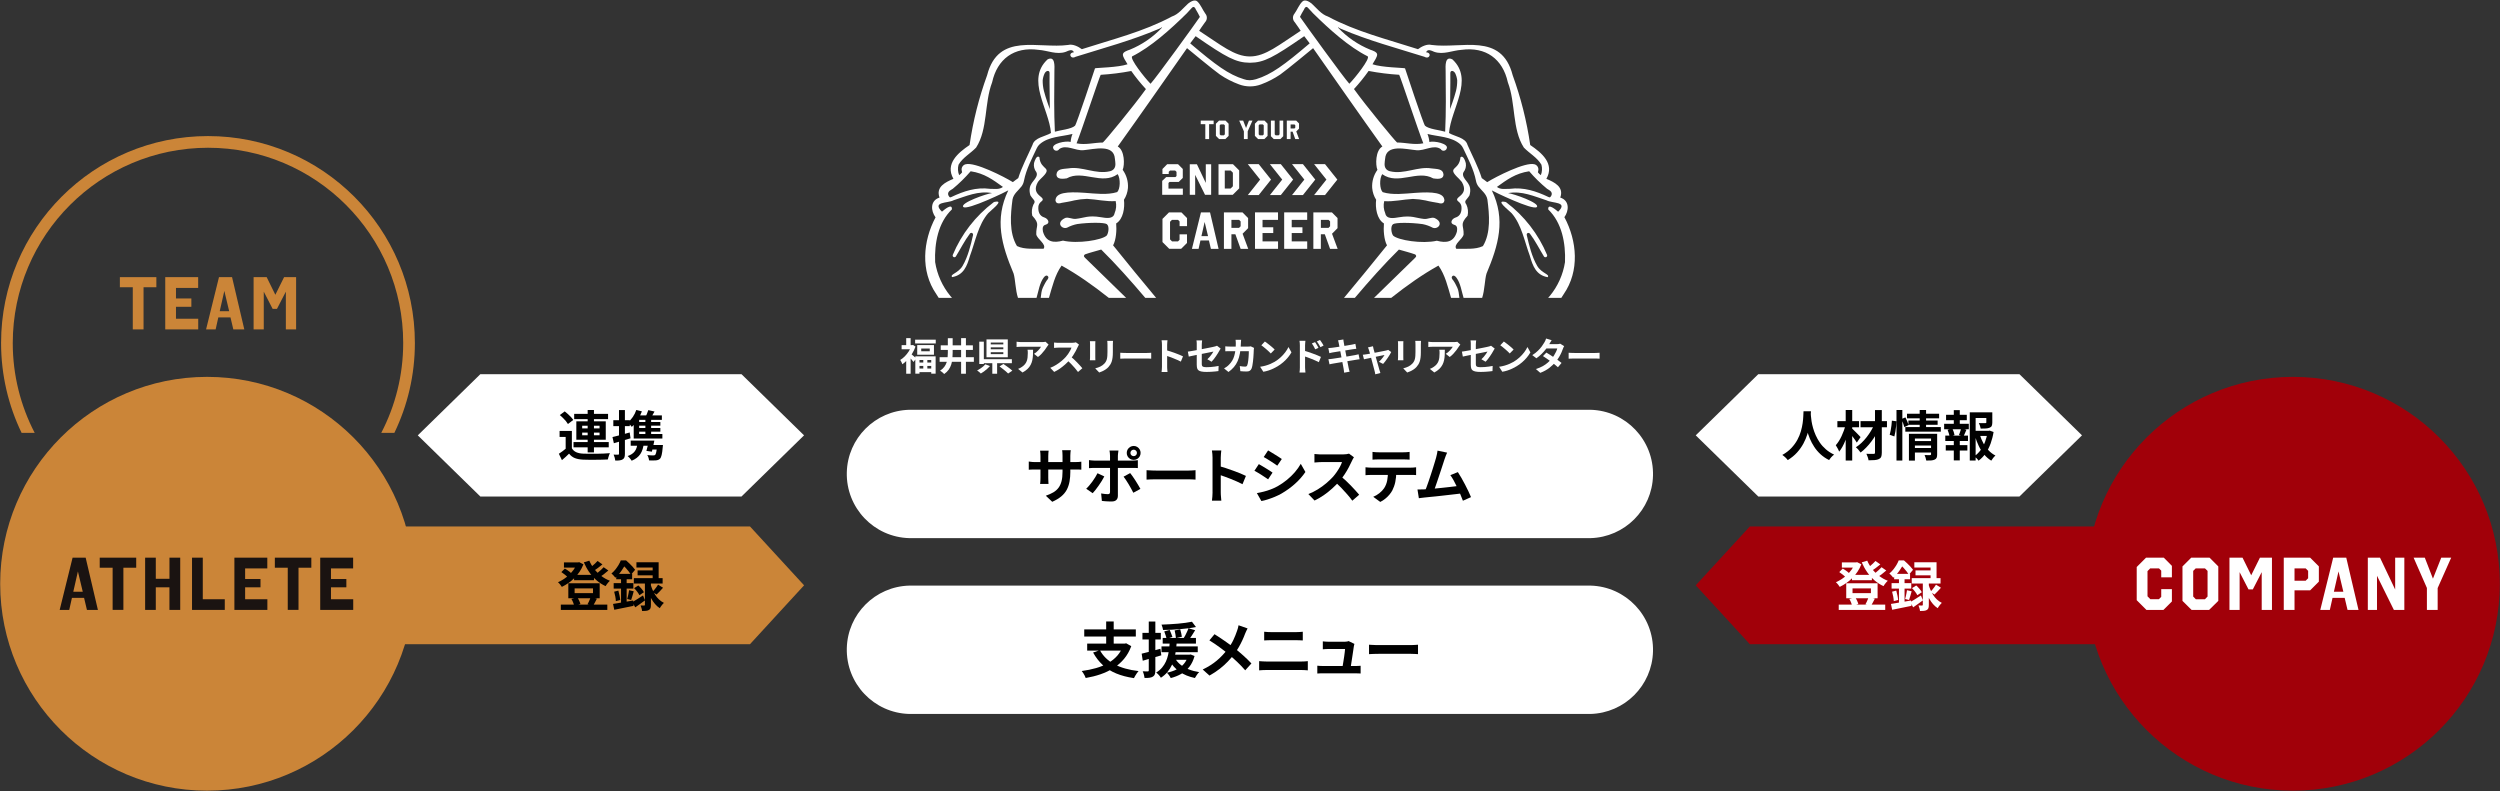
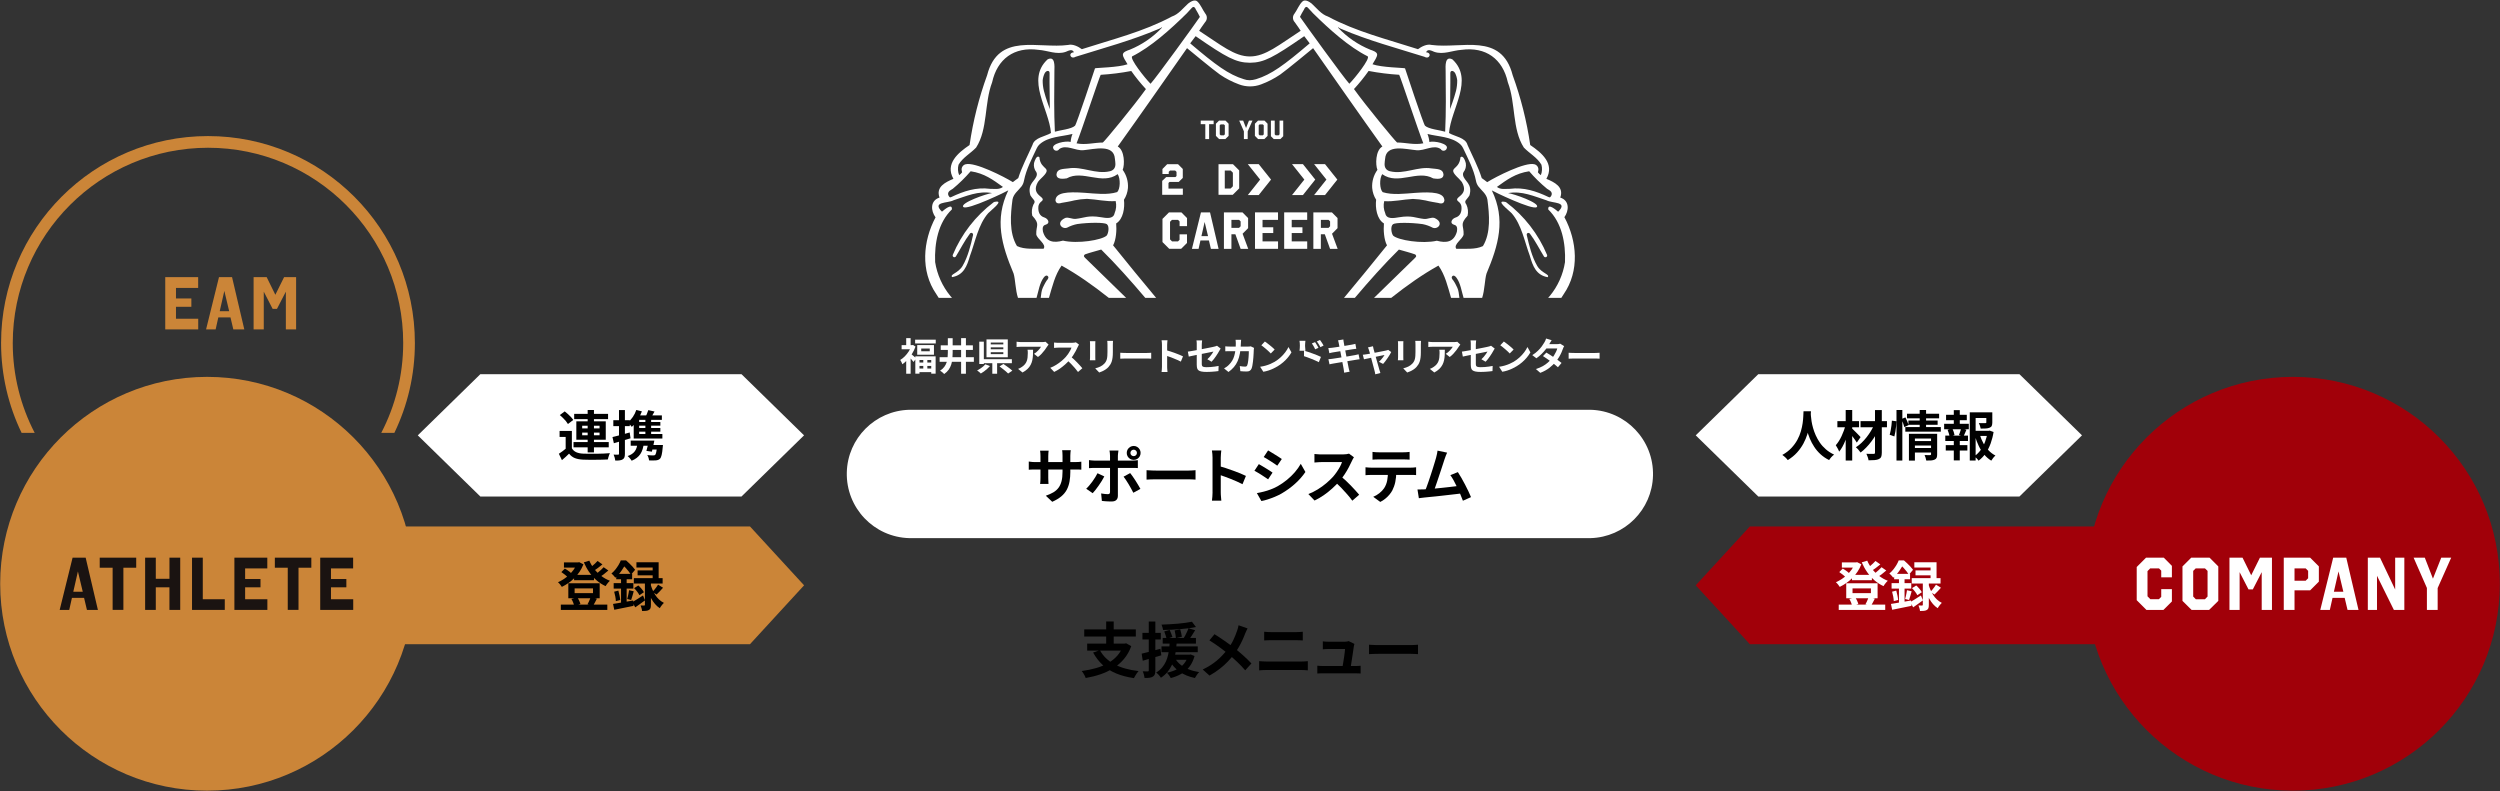
<svg xmlns="http://www.w3.org/2000/svg" viewBox="0 0 790 250" width="790" height="250">
  <rect x="0" y="0" width="790" height="250" fill="#333333" stroke="none" />
  <g style="isolation:isolate;">
    <g id="b">
      <g id="c">
        <rect width="790" height="250" style="fill:none;" />
        <g id="d" style="isolation:isolate; mix-blend-mode:multiply;">
          <path id="e" d="M552.95,166.36h118.42v37.21h-118.42l-17.1-18.61,17.1-18.61Z" style="fill:#a10009;" />
          <path id="f" d="M789.94,184.47c0-36.11-29.27-65.38-65.38-65.38s-65.38,29.27-65.38,65.38c0,36.11,29.27,65.38,65.38,65.38,36.11,0,65.38-29.27,65.38-65.38" style="fill:#a10009;" />
        </g>
        <path id="g" d="M686.32,178.79v3.65h-3.37v-2.12l-.71-.71h-2.78l-.85.87v7.95l.9.92h2.69c.23-.26.49-.5.75-.75v-2.43h3.37v3.89l-2.67,2.67h-5.38c-1.01-1.01-2.05-2.03-3.07-3.07v-10.49l2.95-2.95h5.61l2.54,2.57Z" style="fill:#fff;" />
        <path id="h" d="M700.98,189.88l-2.9,2.85h-5.54l-2.88-2.85v-10.89l2.76-2.76h5.8l2.76,2.76v10.89ZM696.78,179.62h-2.95l-.78.78v8.11l.83.85h2.88l.83-.85v-8.11l-.81-.78Z" style="fill:#fff;" />
        <path id="i" d="M717.93,192.73h-3.23v-11.93l-2.81,5.45h-1.36l-2.81-5.45v11.93h-3.21v-16.51h4.13l2.74,5.57,2.76-5.57h3.8v16.51Z" style="fill:#fff;" />
        <path id="j" d="M732.76,183.79l-2.76,2.76h-4.93v6.18h-3.4v-16.51h8.33l2.76,2.76v4.81ZM725.07,179.62v3.89h3.52l.78-.78v-2.34l-.78-.78h-3.52Z" style="fill:#fff;" />
        <path id="k" d="M745.29,192.73h-3.47l-.9-3.8h-3.84l-.85,3.8h-3.02l4.08-16.51h4.13l3.87,16.51ZM737.51,186.98h2.99l-1.53-6.41-1.46,6.41Z" style="fill:#fff;" />
        <path id="l" d="M759.76,192.73h-3.3l-5.33-10.78v10.78h-2.9v-16.51h3.85l4.79,10.07v-10.07h2.9v16.51Z" style="fill:#fff;" />
        <path id="m" d="M770.3,185.8v6.93h-3.4v-6.93l-4.2-9.57h3.54l2.57,6.63,2.62-6.63h3.14l-4.26,9.57Z" style="fill:#fff;" />
        <path id="n" d="M638.14,118.24h-82.52l-19.77,19.33,19.77,19.33h82.52l19.77-19.33-19.77-19.33Z" style="fill:#fff; isolation:isolate; mix-blend-mode:multiply;" />
        <path id="o" d="M234.31,118.24h-82.52l-19.77,19.33,19.77,19.33h82.52l19.77-19.33-19.77-19.33Z" style="fill:#fff; isolation:isolate; mix-blend-mode:multiply;" />
-         <path id="p" d="M49.41,90.77h-4.05v13.32h-3.4v-13.32h-4.08v-3.19h11.53v3.19Z" style="fill:#cb8538; isolation:isolate; mix-blend-mode:multiply;" />
        <path id="q" d="M62.61,90.98h-7v3.34h4.86v2.62h-4.86v3.77h7.03v3.37h-10.42v-16.51h10.4v3.4Z" style="fill:#cb8538; isolation:isolate; mix-blend-mode:multiply;" />
        <path id="r" d="M77.2,104.09h-3.47l-.9-3.8h-3.84l-.85,3.8h-3.02l4.08-16.51h4.13l3.87,16.51ZM69.43,98.34h2.99l-1.53-6.41-1.46,6.41Z" style="fill:#cb8538; isolation:isolate; mix-blend-mode:multiply;" />
        <path id="s" d="M93.56,104.09h-3.23v-11.93l-2.81,5.45h-1.36l-2.81-5.45v11.93h-3.21v-16.51h4.13l2.74,5.57,2.76-5.57h3.8v16.51Z" style="fill:#cb8538; isolation:isolate; mix-blend-mode:multiply;" />
        <g id="t" style="isolation:isolate; mix-blend-mode:multiply;">
          <path id="u" d="M236.99,166.36h-118.42v37.21h118.42l17.1-18.61-17.1-18.61Z" style="fill:#cb8538;" />
          <path id="v" d="M.06,184.47c0-36.11,29.27-65.38,65.38-65.38s65.38,29.27,65.38,65.38c0,36.11-29.27,65.38-65.38,65.38C29.33,249.85.06,220.58.06,184.47" style="fill:#cb8538;" />
        </g>
        <path id="w" d="M30.94,192.73h-3.47l-.9-3.8h-3.84l-.85,3.8h-3.02l4.08-16.51h4.13l3.87,16.51ZM23.16,186.98h2.99l-1.53-6.41-1.46,6.41Z" style="fill:#1a1311;" />
        <path id="x" d="M43.05,179.4h-4.06v13.32h-3.4v-13.32h-4.08v-3.18h11.53v3.18Z" style="fill:#1a1311;" />
        <path id="y" d="M56.94,192.73h-3.4v-7.14h-4.31v7.14h-3.37v-16.51h3.37v6.68h4.32v-6.68h3.4v16.51Z" style="fill:#1a1311;" />
        <path id="z" d="M64.07,189.36h6.96v3.37h-10.35v-16.51h3.4v13.14Z" style="fill:#1a1311;" />
        <path id="aa" d="M84.46,179.62h-7v3.35h4.86v2.62h-4.86v3.77h7.03v3.37h-10.42v-16.51h10.4v3.4Z" style="fill:#1a1311;" />
        <path id="ab" d="M98.39,179.4h-4.06v13.32h-3.4v-13.32h-4.08v-3.18h11.53v3.18Z" style="fill:#1a1311;" />
        <path id="ac" d="M111.59,179.62h-7v3.35h4.86v2.62h-4.86v3.77h7.03v3.37h-10.43v-16.51h10.4v3.4Z" style="fill:#1a1311;" />
        <path d="M10.96,136.78c-4.42-8.5-6.93-18.16-6.93-28.4.04-34.05,27.64-61.65,61.69-61.69,34.07,0,61.69,27.62,61.69,61.69,0,10.24-2.51,19.9-6.93,28.4h4.14c4.15-8.59,6.48-18.22,6.48-28.4,0-36.11-29.27-65.38-65.38-65.38h0c-36.11,0-65.38,29.27-65.38,65.38,0,10.18,2.33,19.81,6.48,28.4h4.14Z" style="fill:#cb8538;" />
-         <path id="ad" d="M502.58,225.61h-215.22c-11.2-.28-20.05-9.59-19.77-20.79.27-10.8,8.97-19.49,19.77-19.77h215.22c11.2.28,20.05,9.59,19.77,20.79-.27,10.8-8.97,19.49-19.77,19.77" style="fill:#fff;" />
        <path id="ae" d="M502.58,170.05h-215.22c-11.2-.28-20.05-9.59-19.77-20.79.27-10.8,8.97-19.49,19.77-19.77h215.22c11.2.28,20.05,9.59,19.77,20.79-.27,10.8-8.97,19.49-19.77,19.77" style="fill:#fff;" />
        <polygon points="382.08 43.95 382.08 39.24 383.51 39.24 383.51 38.11 379.43 38.11 379.43 39.24 380.88 39.24 380.88 43.95 382.08 43.95" style="fill:#fff;" />
        <path d="M387.26,38.11h-2.05l-.98.98v3.85l1.02,1.01h1.96l1.03-1.01v-3.85s-.98-.98-.98-.98ZM387.04,42.46l-.29.3h-1.02l-.29-.3v-2.87l.28-.27h1.04l.29.28v2.87Z" style="fill:#fff;" />
        <polygon points="393.75 40.46 392.84 38.11 391.59 38.11 393.07 41.5 393.07 43.95 394.27 43.95 394.27 41.5 395.78 38.11 394.67 38.11 393.75 40.46" style="fill:#fff;" />
        <path d="M400.55,42.94v-3.85s-.97-.98-.97-.98h-2.05l-.98.98v3.85l1.02,1.01h1.96l1.03-1.01ZM399.35,42.46l-.29.3h-1.02l-.29-.3v-2.87l.27-.28h1.04l.28.28v2.87Z" style="fill:#fff;" />
        <polygon points="401.61 38.11 401.61 43.05 402.51 43.95 404.6 43.95 405.5 43.05 405.5 38.11 404.34 38.11 404.34 42.46 404.04 42.76 403.11 42.76 402.81 42.46 402.81 38.11 401.61 38.11" style="fill:#fff;" />
-         <path d="M410.5,39.02l-.9-.91h-2.97v5.84h1.2v-2.34h.63l.84,2.34h1.22l-.9-2.42.87-.88v-1.63ZM409.31,40.34l-.25.25h-1.23v-1.27h1.23l.25.25v.78Z" style="fill:#fff;" />
        <path d="M372.77,75.75c-.18.18-.36.35-.53.53h-1.88l-.63-.64v-5.55l.59-.61h1.94l.49.49v1.49h2.35v-2.55l-1.78-1.8h-3.92l-2.06,2.06v7.32c.71.72,1.43,1.43,2.14,2.14h3.75l1.86-1.86v-2.72h-2.35v1.7Z" style="fill:#fff;" />
        <path d="M379.5,67.11l-2.85,11.53h2.1l.59-2.65h2.68l.63,2.65h2.42l-2.7-11.53h-2.88ZM379.65,74.62l1.02-4.48,1.07,4.48h-2.09Z" style="fill:#fff;" />
        <path d="M394.4,72.12v-3.21l-1.78-1.8h-5.86v11.53h2.37v-4.61h1.25l1.66,4.61h2.4l-1.78-4.78,1.73-1.75ZM392.04,71.5l-.49.5h-2.42v-2.52h2.42l.49.49v1.53Z" style="fill:#fff;" />
        <polygon points="398.96 73.64 402.35 73.64 402.35 71.82 398.96 71.82 398.96 69.48 403.85 69.48 403.85 67.11 396.58 67.11 396.58 78.63 403.86 78.63 403.86 76.28 398.96 76.28 398.96 73.64" style="fill:#fff;" />
        <polygon points="408.18 73.64 411.57 73.64 411.57 71.82 408.18 71.82 408.18 69.48 413.07 69.48 413.07 67.11 405.8 67.11 405.8 78.63 413.08 78.63 413.08 76.28 408.18 76.28 408.18 73.64" style="fill:#fff;" />
        <path d="M422.66,72.12v-3.21l-1.78-1.8h-5.86v11.53h2.37v-4.61h1.25l1.66,4.61h2.4l-1.78-4.78,1.73-1.75ZM420.31,71.5l-.49.5h-2.42v-2.52h2.42s.49.49.49.49v1.53Z" style="fill:#fff;" />
        <polygon points="371.43 55.96 368.51 55.96 367.25 57.16 367.25 61.56 373.78 61.56 373.78 59.59 369.24 59.59 369.24 57.82 369.56 57.5 372.47 57.5 373.76 56.22 373.76 53.4 372.26 51.89 368.83 51.89 367.33 53.4 367.33 54.99 369.32 54.99 369.32 54.3 369.73 53.89 371.35 53.89 371.78 54.3 371.78 55.63 371.43 55.96" style="fill:#fff;" />
-         <polygon points="375.97 51.9 375.97 61.56 377.67 61.56 377.67 55.25 380.79 61.56 382.72 61.56 382.73 51.9 381.03 51.9 381.03 57.8 378.22 51.9 375.97 51.9" style="fill:#fff;" />
        <path d="M385.05,61.56h4.5l2.03-2.03v-5.68s-1.96-1.96-1.96-1.96h-4.57v9.67ZM387.04,53.88h1.86s.69.69.69.69v4.29l-.72.72h-1.84v-5.7Z" style="fill:#fff;" />
-         <polygon points="404.73 51.86 401.28 51.86 405.18 56.75 401.28 61.65 404.73 61.65 408.63 56.75 404.73 51.86" style="fill:#fff;" />
        <polygon points="398.2 56.75 394.3 61.65 397.75 61.65 401.65 56.75 397.75 51.86 394.3 51.86 398.2 56.75" style="fill:#fff;" />
        <polygon points="408.27 51.86 412.17 56.75 408.27 61.65 411.72 61.65 415.62 56.75 411.72 51.86 408.27 51.86" style="fill:#fff;" />
        <polygon points="415.25 61.65 418.7 61.65 422.6 56.75 418.7 51.86 415.25 51.86 419.15 56.75 415.25 61.65" style="fill:#fff;" />
        <path d="M485.75,84.01h0c-1.67-2.86-2.55-6.5-3.3-9.76-.06-.3.13-.59.42-.65.21-.04.43.04.56.21,1.7,2.24,2.98,4.83,4.45,7.22.16.26.5.34.76.19.23-.14.33-.42.23-.67-2.75-6.59-7.21-12.33-12.91-16.63-.07-.05-.15-.08-.23-.1-3.47-.76,1.06,2.6,1.95,3.56,3.16,3.62,4.09,9.04,5.76,13.5v.03c.92,3.13,1.97,6.04,5.62,6.68.83-.94-1.9-1.16-3.31-3.58Z" style="fill:#fff;" />
        <path d="M494.31,68.68h0c1.5-2.03,1.76-5.28-1.27-6.25,1.25-3.37-1.87-4.86-4.39-5.92,2.71-4.75-1.48-8.24-5.1-10.68-1.09-7.53-2.95-14.92-5.55-22.07-3.52-13.68-16.15-8.26-25.64-9.56-1.4-.38-3.16.5-4.28,1.34-9.58-3.09-19.52-5.53-28.44-10.31-2.16-.73-3.51-2.61-5.15-4.1-1.92-1.55-2.75-.81-2.9-.67-1.08.98-1.72,2.76-2.55,3.87-.66.79-.61,1.95.1,2.69.63.79,1.87,2.71,1.87,2.71-6.88,4.46-11.15,8.12-16.04,8.11-4.89.01-9.17-3.65-16.04-8.11,0,0,1.24-1.92,1.87-2.71.71-.74.76-1.9.1-2.69-.83-1.11-1.47-2.89-2.55-3.87-.15-.14-.98-.88-2.91.67-1.64,1.49-3,3.37-5.15,4.1-8.91,4.78-18.85,7.22-28.43,10.31-1.12-.84-2.89-1.71-4.28-1.34-9.5,1.31-22.12-4.12-25.65,9.56-2.6,7.15-4.46,14.54-5.55,22.07-3.62,2.44-7.81,5.93-5.1,10.68-2.52,1.06-5.64,2.55-4.39,5.92-3.03.97-2.77,4.22-1.26,6.25-3.98,7.48-4.81,16.94.22,24.23.25.43.51.83.78,1.22h4.2c-.17-.2-.36-.38-.52-.6-2.53-3.08-4.19-6.78-4.81-10.71-.24-5.93.93-12.45,5.29-16.64.2-2.17-2.5.17-3.13.71-3.32-3.26,1.84-2.6,3.68-3.61,3.89-1.26,7.81-3.07,12.14-2.27-1.66.16-10.23,3.17-9.08,4.39,1.15,1.22,14.17-5.12,14.22-5.25-4.44,9.21-2.13,17.26,1.67,26.28.57,1.86.57,5.25,1.39,7.7h5.86c.65-2.15.94-4.6,2.24-6.38.46-.65.92-.76,1.15-.62.67.42.27,1.04-.17,1.51h0c-.17.24-.32.48-.45.73-.26.52-.56,1.03-.79,1.56-.39.84-.52,2.01-.66,3.2h2.61c1.04-3.53,1.88-7.23,3.99-10.2,4.98,2.76,9.96,6.26,14.92,10.2h5.48c-4.22-4.1-8.51-8.25-12.61-12.29-.54-.55-1.09-.86-.41-1.45,1.62-.58,3.45-1.02,5.14-1.53,4.75,4.69,9.37,9.89,13.93,15.27h3.43c-4.54-5.45-9.07-10.94-13.6-16.6h0c.96-1.77,1.16-4.83.97-6.92,2.26-1.37,2.76-4.99,2.46-7.48.72-1.12,1.15-2.4,1.26-3.73.13-2.04-.46-4.07-1.66-5.73.66-1.52.65-6.16-1.56-7.37,7.35-10.27,14.63-20.72,21.89-31.08,0,0,8.53,7.06,10.39,8.34,1.88,1.28,3.91,2.32,6.04,3.11,2.25.85,4.73.85,6.98,0,2.13-.79,4.16-1.84,6.04-3.11,1.86-1.28,10.39-8.34,10.39-8.34,7.26,10.36,14.54,20.81,21.89,31.08-2.21,1.21-2.22,5.84-1.56,7.37-1.2,1.66-1.79,3.68-1.66,5.73.11,1.33.54,2.61,1.25,3.73-.31,2.5.2,6.11,2.46,7.48-.19,2.1.01,5.15.97,6.92-4.52,5.65-9.06,11.15-13.59,16.6h3.43c4.56-5.38,9.17-10.57,13.92-15.26,1.68.5,3.52.95,5.14,1.53.68.6.13.9-.4,1.45h0c-4.1,4.04-8.38,8.18-12.6,12.28h5.44c4.96-3.93,9.93-7.44,14.92-10.2,2.11,2.97,2.95,6.67,3.99,10.2h2.63c-.14-1.18-.26-2.34-.65-3.18-.23-.53-.53-1.04-.79-1.56-.14-.25-.29-.49-.46-.73-.44-.46-.83-1.09-.17-1.51.23-.14.69-.03,1.15.62,1.3,1.78,1.59,4.22,2.24,6.36h5.87c.82-2.45.81-5.83,1.38-7.68,3.8-9.02,6.12-17.07,1.68-26.28.04.12,13.07,6.47,14.22,5.25,1.15-1.23-7.43-4.23-9.08-4.39,4.33-.8,8.24,1.02,12.13,2.27,1.85,1.01,7,.36,3.68,3.61-.63-.54-3.32-2.88-3.12-.71,4.35,4.19,5.53,10.7,5.29,16.64-.62,3.94-2.28,7.64-4.82,10.71h0c-.16.21-.34.38-.51.58h4.17c.27-.39.53-.79.78-1.22,5.03-7.29,4.2-16.75.22-24.23ZM312.84,59.67c-4.36-.58-8.3.73-12.17,2.57-.51.26-.57.07-.74-.12-.16-.19-.93-1.27.59-2.12h0c.19-.1.38-.21.55-.34,2.04-1.68,3.93-3.54,5.66-5.54,4.36.66,7.03,2.68,10.2,4.95-1.24.93-2.64.57-4.09.6ZM305.11,51.91c-.81.22-1.34,1-1.23,1.84.03.24.09.48.14.71-.26.34-.57.65-.93.89-.42-1.05-.49-2.22-.19-3.31h0c1.34-2.27,3.76-3.54,5.55-5.4,3.76-5.86,2.53-13.98,5.06-20.62,1.62-7.4,6.97-11.32,14.63-10.27,2.95.2,5.76,1.64,8.64.63.87-.37,2.12-1.03,2.57.15-1.95.12-1.1,2.36.52,1.42,8.84-2.78,17.81-5.17,26.32-8.82.34-.13.67-.31.97-.52.04,0,.03.07.04.11-2.86,3.04-6.34,5.42-10.2,6.99-.66.22-2.17.7-2.17,1.53s.82,1.91,1.47,3.07c-2.94,1.02-9.65,1.09-10.28,1.28,0,0-5.88,17.82-6.32,18.14-1.15,1.09-4.65,1.37-6.36,1.89-.31-6.1-.21-12.93-.15-19.2.05-1.5.27-4.89-2.16-3.65-6.91,6.41.49,15.64,1.08,23.26-1.71,1.07-5.25,1.43-5.84,3.76-1.53,3.49-3.36,6.86-4.5,10.49-.55.45-1.19.8-1.71,1.27-2.76-1.71-12.02-6.44-14.92-5.64ZM331.74,34.47h0c-.13-.35-1.26-3.36-1.87-5.77-.27-1.09-.4-2.22-.38-3.34.08-.78.3-1.55.65-2.25.55-.95,1.58-.94,1.53.04-.07,3.72.08,7.47.08,11.31ZM353.18,55.01c.95,1.47.82,4.73-.15,5.69-3.16.98-6.84.47-10.2.23-5.67-.41-9.29-.09-9.3,2.46.12.61.56,1.16,1.97.71.78-.14,2.79-.45,3.99-.78,1.32-.28,2.66-.44,4-.48,3,.14,6.13.93,9.06.7.3,1.28.18,2.62-.34,3.83-.38,1.99-2.75,1.53-4.32,1.27-4.09-.69-5.24.24-7.93.52-1.19.13-2.26-.61-3.31-.3-3.15,1.43-1.12,3.71.53,3.09,1.01-.54,2.1-.93,3.22-1.15,3.81-.53,8.62-.53,9.35.03.9.68.52,2.89-.04,3.61-1.55,1.44-9.19,2.68-13.81,1.6h0c-2.98.8-5.37.46-6.33-2.86-.17-1.01-.17-1.95.93-2.2,1.43-.45.71-1.83-.41-2.23-1.68-.48-2.1-1.94-1.96-3.51.07-.57.36-1.1.81-1.46,2.38-1.67-3.57-1.68-.95-6.28.27-.35.56-.69.88-1,4.3-4.03-.07-2.38-.42-6.82-.89-.79-1.51,1.15-1.7,1.86-.17,1.02.1,2.05.74,2.86.14.26.19.56.15.85-.34,2.01-3.12,2.65-2.05,6.45.95,1.59,1.89,1.66.97,2.94-.5,1.1-.63,2.33-.37,3.51,2.6,2.83,1.16,2.97,1.27,5.92.27,1.5,3.33,3.11,2.31,4.54-2.78-.1-5.96.33-8.41-.86-2.55-4.22-2.03-9.98-1.41-14.7.32-1.82,1.86-2.84,2.87-4.17.39-.53.64-1.15.76-1.8.7-3.61,2.47-6.87,4.06-10.28.21-.46.51-.87.89-1.21,2.8-2.48,6.92-2.38,10.38-3.27-.33.81-.53,1.66-.59,2.53-1.53-.45-6.18.53-5.49,2.05.17.55.76.86,1.31.68.26-.08.47-.26.6-.49,2.22-1.54,5.08.62,7.63.37,3.3-.28,9.62-2.09,9.94,2.72.12,1.11.41,2.28-.3,3.18-.34.39-.8.66-1.31.76-4.44,1.05-8.78-1.63-13.02-.92-1.92.22-3.63.13-3.83,1.86-.06,1.89,2.48,1.39,3.24,1.3,4.97-2.84,11.12,2.29,16.11-1.34ZM348.49,45.04c-2.74.01-5.42.84-8.3.26,1.6-3.98,7.24-21.05,7.63-21.66,3.24-.2,6.47-.6,9.66-1.21,1.41,2.01,2.96,3.92,4.63,5.72-3.7,5.18-13,16.45-13.62,16.9ZM363.57,26.47c-1.88-1.91-6.59-7.89-5.82-8.65,5.93-2.97,12.09-8.49,17.29-13.62.4-.39,1.62-1.83,1.85-1.94.36-.19.71,0,1.01.77.46.75.89,1.52,1.26,2.31-1.34,1.99-13.85,19.3-15.59,21.14ZM396.9,25.03c-.66.2-1.34.31-2.02.32-.62,0-1.24-.1-1.82-.32-4.82-1.47-8.85-4.44-16.96-11.33l1.72-2.27c9.75,6.75,12.71,8.36,17.16,8.4h0c4.45-.04,7.4-1.65,17.16-8.4l1.72,2.27c-8.1,6.89-12.14,9.86-16.96,11.33ZM410.79,5.33h0c.38-.79.8-1.56,1.27-2.31.3-.76.65-.96,1.01-.77.22.12,1.45,1.55,1.85,1.94,5.2,5.13,11.36,10.66,17.29,13.62.77.77-3.94,6.74-5.82,8.65-1.74-1.85-14.25-19.15-15.6-21.14ZM427.85,28.14c1.67-1.8,3.21-3.71,4.63-5.72,3.19.61,6.42,1.01,9.66,1.21.39.61,6.03,17.68,7.63,21.66h0c-2.88.58-5.56-.25-8.3-.26-.62-.45-9.92-11.72-13.62-16.9ZM468.6,77.77c-2.46,1.18-5.63.76-8.41.86-1.02-1.43,2.04-3.04,2.31-4.54.1-2.95-1.33-3.08,1.26-5.92.26-1.18.13-2.4-.37-3.5-.92-1.28.02-1.35.97-2.94,1.06-3.8-1.72-4.44-2.05-6.45-.04-.29,0-.59.15-.85.64-.8.91-1.84.74-2.86-.19-.72-.82-2.65-1.7-1.86-.34,4.44-4.71,2.79-.42,6.82.31.31.61.65.88,1,2.62,4.59-3.33,4.61-.95,6.28.45.36.74.89.81,1.46.14,1.57-.28,3.02-1.96,3.51-1.12.4-1.84,1.78-.41,2.23,1.09.24,1.1,1.18.93,2.2-.96,3.32-3.35,3.66-6.33,2.86h0c-4.62,1.07-12.25-.17-13.81-1.61-.56-.72-.94-2.93-.04-3.61.74-.56,5.54-.56,9.35-.03,1.13.22,2.21.61,3.22,1.15,1.65.62,3.68-1.66.53-3.09-1.05-.32-2.12.43-3.31.3-2.69-.28-3.84-1.21-7.93-.52-1.57.26-3.94.73-4.32-1.27-.52-1.21-.63-2.55-.33-3.83,2.93.23,6.06-.56,9.06-.7,1.35.04,2.69.2,4.01.48,1.2.33,3.21.64,3.98.78,1.41.46,1.86-.1,1.97-.71,0-2.55-3.63-2.87-9.3-2.46-3.36.24-7.04.75-10.2-.23-.97-.96-1.1-4.23-.15-5.69,5,3.63,11.15-1.5,16.12,1.34.76.09,3.3.59,3.24-1.3-.2-1.73-1.91-1.64-3.83-1.86-4.23-.7-8.57,1.97-13.01.92-.51-.1-.97-.36-1.31-.76-.71-.9-.42-2.07-.3-3.18.32-4.81,6.64-3,9.94-2.72,2.55.25,5.41-1.92,7.63-.37.28.51.91.69,1.42.41.24-.13.41-.34.49-.6.69-1.51-3.96-2.49-5.49-2.05-.06-.87-.27-1.72-.6-2.53,3.46.89,7.58.79,10.38,3.27.37.34.67.75.88,1.21,1.59,3.41,3.36,6.67,4.06,10.28.11.65.37,1.27.76,1.8,1.01,1.34,2.55,2.35,2.86,4.17.62,4.72,1.14,10.49-1.41,14.7ZM469.94,57.55c-.52-.47-1.16-.82-1.71-1.27-1.14-3.64-2.97-7.01-4.5-10.49-.59-2.33-4.13-2.69-5.84-3.76.59-7.62,7.99-16.85,1.08-23.26-2.42-1.23-2.2,2.16-2.15,3.65.06,6.27.16,13.1-.15,19.2-1.71-.52-5.21-.81-6.36-1.89-.45-.32-6.32-18.14-6.32-18.14-.64-.19-7.34-.26-10.28-1.28.66-1.16,1.47-2.27,1.47-3.07,0-.83-1.51-1.31-2.17-1.53-3.86-1.57-7.34-3.96-10.2-6.99,0-.04,0-.11.04-.11.3.21.62.39.96.52,8.51,3.66,17.48,6.04,26.32,8.82,1.62.94,2.47-1.3.52-1.42.44-1.18,1.7-.52,2.57-.15,2.87,1,5.68-.43,8.63-.63,7.66-1.04,13.01,2.87,14.63,10.27,2.53,6.64,1.3,14.76,5.06,20.62,1.79,1.85,4.2,3.12,5.55,5.4.3,1.09.24,2.26-.18,3.31-.36-.25-.67-.55-.93-.89.05-.23.11-.47.14-.71.11-.83-.41-1.62-1.23-1.84-2.9-.8-12.16,3.92-14.92,5.64ZM458.3,23.16c-.04-.98.98-.99,1.53-.04.35.71.56,1.47.65,2.25.01,1.13-.11,2.25-.38,3.34-.62,2.41-1.74,5.42-1.88,5.77,0-3.84.14-7.6.08-11.31ZM490.02,62.12c-.16.18-.23.38-.74.12-3.87-1.84-7.8-3.14-12.17-2.57-1.46-.03-2.85.34-4.09-.6,3.16-2.27,5.84-4.29,10.2-4.95,1.72,2.01,3.61,3.86,5.66,5.54h0c.18.12.36.24.55.34,1.53.84.75,1.94.59,2.12Z" style="fill:#fff;" />
        <path d="M314.22,63.81c-.08.02-.16.05-.23.1-5.7,4.3-10.16,10.04-12.91,16.63-.11.28.02.6.31.71.25.1.53,0,.67-.23,1.47-2.38,2.75-4.98,4.45-7.22.18-.24.53-.29.77-.11.17.13.25.35.21.56-.74,3.26-1.63,6.89-3.3,9.75-1.41,2.41-4.14,2.64-3.31,3.57,3.66-.65,4.71-3.55,5.62-6.68h0s.01-.02.01-.02c1.67-4.46,2.6-9.88,5.76-13.5.89-.96,5.42-4.33,1.95-3.56Z" style="fill:#fff;" />
        <g style="isolation:isolate;">
          <path d="M287.98,109.06h.28l.24-.06.8.52c-.27.78-.63,1.52-1.07,2.23-.44.71-.93,1.35-1.46,1.93-.53.58-1.07,1.05-1.63,1.43-.03-.13-.09-.28-.17-.46-.08-.18-.17-.35-.26-.52-.09-.17-.17-.3-.24-.38.5-.3.99-.68,1.45-1.15.46-.47.87-.98,1.24-1.55.36-.56.64-1.14.83-1.72v-.25ZM284.91,109.06h3.6v1.3h-3.6v-1.3ZM286.36,106.84h1.4v2.82h-1.4v-2.82ZM286.36,113.16l1.4-1.69v6.64h-1.4v-4.94ZM287.88,111.85c.09.06.21.15.36.28.15.13.32.27.49.41.18.15.34.29.48.41.14.13.24.22.3.28l-.84,1.16c-.09-.13-.2-.28-.34-.44-.14-.17-.29-.34-.44-.52-.15-.18-.3-.34-.44-.5-.14-.16-.27-.29-.38-.39l.8-.7ZM289.18,107.33h6.52v1.21h-6.52v-1.21ZM289.24,112.61h6.42v5.46h-1.39v-4.31h-3.71v4.32h-1.32v-5.47ZM289.84,109.05h5.29v3.04h-5.29v-3.04ZM289.99,114.55h4.99v1.08h-4.99v-1.08ZM290.01,116.45h4.99v1.15h-4.99v-1.15ZM291.11,110.14v.85h2.69v-.85h-2.69ZM291.76,113.31h1.28v3.98h-1.28v-3.98Z" style="fill:#fff;" />
          <path d="M296.92,112.87h10.82v1.46h-10.82v-1.46ZM299.52,106.87h1.52v4.58c0,.63-.03,1.26-.08,1.87-.06.62-.17,1.22-.35,1.81s-.45,1.14-.8,1.66c-.36.52-.84.99-1.45,1.41-.09-.11-.21-.24-.36-.37-.15-.14-.31-.27-.48-.39s-.32-.22-.46-.29c.56-.37,1-.77,1.33-1.21.33-.44.57-.9.73-1.38.16-.48.27-.99.32-1.51.05-.52.08-1.05.08-1.59v-4.58ZM297.27,109.12h10.16v1.45h-10.16v-1.45ZM303.71,106.85h1.52v11.26h-1.52v-11.26Z" style="fill:#fff;" />
          <path d="M311.33,115.11l1.51.56c-.26.3-.55.59-.88.88-.33.29-.67.56-1.01.82-.35.26-.69.48-1.01.66-.1-.1-.22-.22-.36-.34-.14-.12-.29-.24-.43-.35s-.27-.21-.38-.28c.33-.16.65-.35.98-.56.32-.22.63-.44.91-.68.28-.24.51-.47.68-.7ZM309.45,107.97h1.44v7.06h-1.44v-7.06ZM310.27,113.5h9.48v1.27h-9.48v-1.27ZM311.73,107.26h6.73v5.63h-6.73v-5.63ZM313.08,108.23v.61h3.97v-.61h-3.97ZM313.08,109.75v.62h3.97v-.62h-3.97ZM313.08,111.29v.61h3.97v-.61h-3.97ZM313.57,114.05h1.52v4.06h-1.52v-4.06ZM315.84,115.79l1.24-.78c.3.2.63.43.98.68.35.25.69.51,1.03.76s.6.48.81.68l-1.33.9c-.19-.21-.44-.44-.75-.7-.31-.26-.64-.53-.99-.8-.35-.27-.68-.52-.98-.74Z" style="fill:#fff;" />
          <path d="M331.35,108.9c-.06.08-.14.18-.24.31-.1.12-.17.23-.23.32-.18.31-.43.67-.73,1.07-.3.4-.64.8-1.01,1.2-.37.4-.75.73-1.14,1.01l-1.25-1c.24-.14.48-.31.71-.5s.45-.39.64-.61c.2-.21.37-.41.52-.61.15-.19.26-.36.34-.52h-6.25c-.25,0-.48,0-.71.02-.22.02-.48.04-.76.06v-1.67c.23.03.47.06.72.08.25.02.5.04.74.04h6.47c.11,0,.25,0,.41-.01s.32-.02.47-.04c.16-.02.27-.04.34-.06l.95.89ZM326.45,110.52c0,.59-.01,1.16-.04,1.72s-.09,1.08-.2,1.59c-.11.51-.28.99-.52,1.45s-.56.89-.98,1.3-.95.78-1.6,1.13l-1.4-1.14c.19-.06.4-.15.61-.26.22-.11.43-.24.65-.4.38-.26.69-.54.93-.84s.42-.62.55-.97c.13-.35.22-.73.26-1.14s.07-.86.07-1.35c0-.18,0-.36-.01-.53,0-.17-.03-.35-.07-.55h1.74Z" style="fill:#fff;" />
          <path d="M340.98,108.89c-.05.07-.12.18-.21.34s-.16.29-.21.42c-.17.38-.37.8-.62,1.26-.24.46-.52.93-.83,1.4-.31.47-.63.91-.98,1.31-.45.5-.94,1-1.48,1.49s-1.11.94-1.7,1.36c-.6.41-1.21.77-1.83,1.06l-1.24-1.3c.65-.25,1.28-.56,1.88-.94s1.17-.78,1.69-1.22c.52-.44.97-.87,1.34-1.28.26-.3.51-.63.75-.97.24-.34.45-.69.63-1.03.18-.34.32-.65.41-.94h-4.07c-.17,0-.34,0-.53.02s-.36.02-.52.04-.29.02-.38.03v-1.7c.12,0,.27.02.44.04.18.02.35.03.53.04s.33.01.45.01h4.24c.26,0,.51-.02.73-.05.22-.03.39-.07.51-.11l.98.73ZM338.29,112.62c.31.25.64.54,1,.86s.7.67,1.04,1.02c.34.35.66.69.95,1.01s.54.61.74.85l-1.37,1.19c-.3-.41-.63-.83-1.01-1.27-.38-.44-.78-.88-1.2-1.31-.42-.44-.85-.85-1.28-1.24l1.13-1.1Z" style="fill:#fff;" />
          <path d="M346.14,107.81c0,.14-.02.29-.02.43s-.01.31-.01.5v4.06c0,.15,0,.33.01.53s.02.37.02.52h-1.74c0-.11.02-.27.04-.48s.02-.4.02-.58v-4.04c0-.11,0-.26-.01-.44,0-.18-.02-.34-.04-.49h1.73ZM351.71,107.72c0,.17-.02.35-.03.55-.01.2-.02.41-.02.65v2.38c0,.64-.03,1.2-.09,1.68-.06.48-.15.9-.27,1.26s-.27.68-.44.95c-.17.28-.37.54-.59.79-.26.29-.57.55-.91.77-.34.23-.69.42-1.04.58s-.67.28-.97.38l-1.26-1.32c.6-.14,1.14-.33,1.63-.57s.91-.56,1.27-.94c.21-.23.38-.46.5-.7.13-.23.23-.49.29-.77s.12-.61.14-.97c.03-.36.04-.77.04-1.24v-2.28c0-.24,0-.46-.02-.65-.01-.2-.03-.38-.05-.55h1.81Z" style="fill:#fff;" />
          <path d="M354.01,111.47c.14,0,.33.02.55.03.22.01.46.02.7.03s.47.01.68.01h6.44c.28,0,.54,0,.79-.03.25-.02.45-.03.61-.04v1.88c-.14,0-.34-.02-.61-.04-.27-.02-.54-.02-.79-.02h-6.44c-.34,0-.7,0-1.06.02s-.65.03-.88.04v-1.88Z" style="fill:#fff;" />
          <path d="M367.18,115.87v-6.9c0-.21-.01-.45-.03-.72-.02-.27-.05-.51-.09-.72h1.87c-.02.21-.05.44-.07.69-.02.25-.04.5-.04.75v6.9c0,.11,0,.27.01.47s.02.41.05.63.04.41.05.58h-1.87c.03-.24.06-.52.08-.84.02-.32.04-.6.04-.84ZM368.46,110.64c.4.1.85.24,1.34.4.5.16,1,.34,1.5.52.5.18.98.37,1.42.55.44.18.81.35,1.11.5l-.68,1.66c-.34-.18-.71-.35-1.12-.53-.41-.18-.82-.35-1.24-.52-.42-.17-.83-.32-1.24-.47-.4-.14-.77-.27-1.1-.38v-1.72Z" style="fill:#fff;" />
          <path d="M385.73,110.15c-.06.09-.12.19-.2.32-.08.12-.14.24-.2.34-.13.25-.29.53-.49.84-.2.31-.41.63-.63.96-.22.33-.45.64-.69.94-.24.3-.46.55-.68.76l-1.32-.78c.26-.23.52-.5.77-.8s.48-.6.68-.89c.2-.29.36-.54.47-.74-.11.02-.31.05-.58.11-.28.06-.61.13-1.01.21-.4.08-.84.17-1.31.26-.47.09-.95.19-1.43.28-.48.1-.94.19-1.39.28-.45.09-.85.18-1.21.25-.36.08-.65.14-.86.19l-.29-1.57c.23-.03.54-.08.91-.14.38-.06.8-.13,1.26-.22s.95-.17,1.45-.27c.5-.1,1-.19,1.5-.29.5-.1.96-.19,1.39-.27.43-.08.81-.16,1.13-.23.32-.07.56-.12.72-.16.17-.04.32-.08.47-.13.14-.04.27-.09.38-.15l1.15.89ZM378.17,115.43v-6.5c0-.13,0-.28,0-.44s-.01-.34-.03-.5c-.02-.17-.04-.31-.06-.43h1.79c-.02.18-.05.41-.07.68-.02.27-.04.5-.04.7v6.08c0,.24.04.44.11.59.07.15.22.26.44.32.22.06.55.1.99.1s.85-.02,1.28-.05c.43-.04.85-.08,1.28-.14.42-.06.83-.13,1.22-.21l-.05,1.63c-.33.05-.7.09-1.12.13-.42.04-.85.07-1.29.1-.44.02-.88.04-1.31.04-.68,0-1.23-.04-1.64-.13-.42-.08-.73-.21-.94-.38-.21-.17-.36-.38-.43-.65-.08-.26-.11-.57-.11-.92Z" style="fill:#fff;" />
          <path d="M392.19,107.4c-.02.14-.03.31-.04.53-.01.22-.02.4-.03.54-.03,1.19-.13,2.25-.3,3.17s-.41,1.74-.72,2.45-.71,1.35-1.19,1.91c-.48.56-1.05,1.08-1.72,1.55l-1.39-1.13c.25-.14.51-.31.8-.51.28-.2.54-.42.77-.67.39-.38.72-.81,1-1.27s.49-.96.65-1.51.29-1.15.37-1.81c.08-.66.12-1.38.12-2.17,0-.09,0-.2-.01-.34,0-.14-.02-.28-.03-.41-.01-.14-.03-.25-.04-.35h1.76ZM396.27,109.97c-.02.1-.03.21-.05.34-.02.13-.03.23-.03.3,0,.26-.02.58-.04.98-.02.4-.05.83-.08,1.29-.04.46-.08.92-.13,1.37-.05.46-.11.88-.19,1.27-.07.39-.16.71-.26.95-.13.3-.31.53-.56.69-.24.16-.57.23-.99.23-.34,0-.69,0-1.03-.03-.34-.02-.66-.04-.96-.07l-.18-1.61c.3.06.59.1.89.13s.56.04.79.04c.2,0,.35-.03.44-.1.1-.07.18-.17.24-.32.06-.16.12-.37.18-.64.06-.26.1-.56.14-.89.04-.33.07-.67.1-1.02.03-.35.05-.69.06-1.03.01-.33.02-.63.02-.88h-5.86c-.2,0-.45,0-.74,0-.3,0-.58.02-.84.04v-1.57c.26.02.53.04.82.06.29.02.54.02.77.02h5.56c.15,0,.31,0,.46-.02.16-.02.3-.04.44-.06l1.04.5Z" style="fill:#fff;" />
          <path d="M398.19,115.9c.62-.09,1.21-.21,1.76-.37.55-.16,1.06-.34,1.54-.55s.9-.42,1.3-.65c.68-.41,1.3-.87,1.87-1.39.57-.52,1.06-1.06,1.49-1.63.42-.56.76-1.11,1.01-1.65l.94,1.69c-.3.54-.68,1.07-1.12,1.61-.44.54-.95,1.05-1.51,1.53-.56.48-1.16.92-1.81,1.3-.41.25-.85.48-1.32.7-.47.22-.97.42-1.49.59s-1.07.31-1.64.4l-1.01-1.58ZM399.69,107.91c.21.14.45.32.73.53.28.21.57.43.87.68.3.24.58.48.85.71.26.23.48.44.65.62l-1.22,1.25c-.15-.17-.35-.37-.6-.6-.25-.23-.52-.47-.8-.72-.29-.25-.57-.48-.85-.71-.28-.22-.53-.41-.74-.56l1.13-1.2Z" style="fill:#fff;" />
-           <path d="M410.76,116.05v-6.9c0-.22-.01-.46-.03-.73-.02-.27-.05-.51-.09-.72h1.87c-.02.21-.05.44-.07.7-.02.26-.04.51-.04.76v6.9c0,.1,0,.26.02.46.01.2.03.41.05.63s.04.41.05.58h-1.88c.04-.23.07-.51.09-.83.02-.32.03-.6.03-.83ZM412.06,110.81c.4.1.85.24,1.34.4.49.16.99.34,1.49.53.5.19.98.37,1.43.55.45.18.82.34,1.1.49l-.67,1.67c-.34-.18-.72-.36-1.13-.54-.41-.18-.82-.35-1.24-.52s-.83-.33-1.23-.47c-.4-.14-.76-.27-1.09-.37v-1.73ZM415.55,108.1c.11.16.24.35.37.56.14.22.27.43.39.65s.23.42.33.6l-1.04.47c-.11-.26-.22-.48-.33-.68s-.22-.39-.33-.58c-.11-.19-.24-.39-.4-.59l1.01-.42ZM417.12,107.44c.12.16.25.34.39.55.14.21.28.42.41.63.13.21.24.41.33.59l-1.01.49c-.13-.26-.25-.48-.37-.68-.12-.2-.23-.38-.35-.56-.12-.18-.25-.37-.4-.56l1-.47Z" style="fill:#fff;" />
+           <path d="M410.76,116.05v-6.9c0-.22-.01-.46-.03-.73-.02-.27-.05-.51-.09-.72h1.87c-.02.21-.05.44-.07.7-.02.26-.04.51-.04.76c0,.1,0,.26.02.46.01.2.03.41.05.63s.04.41.05.58h-1.88c.04-.23.07-.51.09-.83.02-.32.03-.6.03-.83ZM412.06,110.81c.4.1.85.24,1.34.4.49.16.99.34,1.49.53.5.19.98.37,1.43.55.45.18.82.34,1.1.49l-.67,1.67c-.34-.18-.72-.36-1.13-.54-.41-.18-.82-.35-1.24-.52s-.83-.33-1.23-.47c-.4-.14-.76-.27-1.09-.37v-1.73ZM415.55,108.1c.11.16.24.35.37.56.14.22.27.43.39.65s.23.42.33.6l-1.04.47c-.11-.26-.22-.48-.33-.68s-.22-.39-.33-.58c-.11-.19-.24-.39-.4-.59l1.01-.42ZM417.12,107.44c.12.16.25.34.39.55.14.21.28.42.41.63.13.21.24.41.33.59l-1.01.49c-.13-.26-.25-.48-.37-.68-.12-.2-.23-.38-.35-.56-.12-.18-.25-.37-.4-.56l1-.47Z" style="fill:#fff;" />
          <path d="M419.77,109.98c.19,0,.38-.02.56-.03.18-.01.37-.03.55-.05.18-.02.42-.06.74-.1.32-.04.69-.1,1.1-.16.42-.06.85-.13,1.29-.2.44-.07.87-.14,1.29-.21.42-.07.79-.13,1.11-.19.32-.06.58-.1.76-.13.19-.04.39-.08.6-.13s.38-.09.53-.13l.29,1.57c-.13,0-.3.03-.52.06-.22.03-.41.06-.59.08-.22.03-.5.08-.85.13-.35.06-.73.12-1.16.19-.42.07-.86.14-1.3.2s-.86.14-1.26.2c-.4.07-.75.13-1.06.17-.3.05-.53.08-.68.11-.19.04-.37.08-.54.11-.17.04-.36.08-.56.14l-.32-1.66ZM419.79,113.51c.16,0,.36-.03.61-.05.24-.03.46-.05.64-.08.22-.03.5-.08.86-.13.36-.06.77-.12,1.22-.19.45-.07.92-.15,1.4-.22.48-.08.95-.15,1.4-.23s.87-.15,1.25-.22c.38-.06.68-.12.91-.16.23-.05.45-.1.67-.14s.4-.1.56-.14l.32,1.58c-.16,0-.35.03-.58.07-.23.04-.46.07-.69.11-.26.04-.58.09-.96.16-.38.06-.81.13-1.27.21s-.93.15-1.41.23c-.48.08-.94.15-1.38.23s-.84.14-1.19.2c-.35.06-.63.1-.83.14-.26.05-.49.09-.69.13-.2.04-.37.08-.51.12l-.34-1.61ZM423.05,108.46c-.03-.18-.07-.34-.11-.48-.04-.14-.09-.29-.13-.43l1.69-.28c.02.12.03.27.05.45.02.18.05.34.08.49.02.11.05.32.11.62.06.3.12.67.2,1.1.08.43.17.9.27,1.4.1.5.2,1,.29,1.51.1.51.19.99.28,1.45s.17.86.24,1.21c.07.35.12.61.15.78.04.18.09.37.14.58.06.21.11.41.17.6l-1.74.31c-.03-.22-.06-.44-.07-.64-.02-.2-.04-.39-.08-.57-.03-.16-.08-.41-.14-.74s-.13-.72-.22-1.17-.17-.92-.27-1.43-.19-1.01-.29-1.51c-.1-.5-.19-.98-.27-1.42-.08-.44-.16-.82-.22-1.15-.06-.32-.11-.55-.14-.69Z" style="fill:#fff;" />
          <path d="M439.62,111.25c-.12.26-.28.56-.49.9-.2.34-.43.68-.67,1.03-.24.35-.48.69-.72,1-.24.32-.47.59-.68.82l-1.32-.66c.21-.18.43-.41.66-.67.23-.26.45-.53.65-.8.2-.27.35-.5.45-.69-.09.02-.25.05-.5.1-.24.05-.54.11-.88.18-.34.07-.72.15-1.12.23-.4.08-.81.17-1.22.26-.41.09-.8.17-1.16.25-.37.08-.69.14-.97.2-.28.06-.49.11-.64.14l-.37-1.44c.19-.02.38-.04.55-.06.18-.02.36-.05.55-.08.1-.02.27-.04.51-.08.24-.04.54-.09.88-.16.34-.06.71-.13,1.1-.21s.79-.15,1.19-.23.78-.15,1.13-.22c.35-.07.66-.13.92-.18.26-.05.46-.09.58-.13.1-.02.21-.04.32-.08.11-.04.21-.07.29-.11l.96.68ZM433.86,109.41c.02.14.05.28.09.44.04.16.07.31.1.47.07.23.16.53.26.9s.21.77.33,1.21c.12.44.24.89.37,1.34s.25.88.37,1.3.22.78.31,1.09c.09.32.16.56.2.73.03.06.06.16.1.29.03.13.07.26.11.38s.08.23.11.31l-1.63.41c-.02-.17-.05-.34-.08-.53-.03-.18-.08-.36-.13-.53-.05-.18-.12-.43-.2-.76-.09-.33-.19-.71-.3-1.13-.11-.42-.23-.86-.35-1.32s-.24-.9-.35-1.34c-.11-.44-.22-.83-.32-1.19-.1-.36-.18-.63-.25-.83-.04-.16-.09-.31-.15-.46-.06-.14-.12-.28-.19-.4l1.61-.38Z" style="fill:#fff;" />
          <path d="M443.47,107.81c0,.14-.02.29-.02.43s-.01.31-.01.5v4.06c0,.15,0,.33.01.53s.02.37.02.52h-1.74c0-.11.02-.27.04-.48s.02-.4.02-.58v-4.04c0-.11,0-.26-.01-.44,0-.18-.02-.34-.04-.49h1.73ZM449.04,107.72c0,.17-.02.35-.03.55-.01.2-.02.41-.02.65v2.38c0,.64-.03,1.2-.09,1.68-.06.48-.15.9-.27,1.26s-.27.68-.44.95c-.17.28-.37.54-.59.79-.26.29-.57.55-.91.77-.34.23-.69.42-1.04.58s-.67.28-.97.38l-1.26-1.32c.6-.14,1.14-.33,1.63-.57s.91-.56,1.27-.94c.21-.23.38-.46.5-.7.13-.23.23-.49.29-.77s.12-.61.14-.97c.03-.36.04-.77.04-1.24v-2.28c0-.24,0-.46-.02-.65-.01-.2-.03-.38-.05-.55h1.81Z" style="fill:#fff;" />
          <path d="M461.46,108.9c-.06.08-.14.18-.24.31-.1.12-.17.23-.23.32-.18.31-.43.67-.73,1.07-.3.4-.64.8-1.01,1.2-.37.4-.75.73-1.14,1.01l-1.25-1c.24-.14.48-.31.71-.5s.45-.39.64-.61c.2-.21.37-.41.52-.61.15-.19.26-.36.34-.52h-6.25c-.25,0-.48,0-.71.02-.22.02-.48.04-.76.06v-1.67c.23.03.47.06.72.08.25.02.5.04.74.04h6.47c.11,0,.25,0,.41-.01s.32-.02.47-.04c.16-.02.27-.04.34-.06l.95.89ZM456.57,110.52c0,.59-.01,1.16-.04,1.72s-.09,1.08-.2,1.59c-.11.51-.28.99-.52,1.45s-.56.89-.98,1.3-.95.78-1.6,1.13l-1.4-1.14c.19-.06.4-.15.61-.26.22-.11.43-.24.65-.4.38-.26.69-.54.93-.84s.42-.62.55-.97c.13-.35.22-.73.26-1.14s.07-.86.07-1.35c0-.18,0-.36-.01-.53,0-.17-.03-.35-.07-.55h1.74Z" style="fill:#fff;" />
          <path d="M472.33,110.15c-.06.09-.12.19-.2.32-.08.12-.14.24-.2.34-.13.25-.29.53-.49.84-.2.31-.41.63-.63.96-.22.33-.45.64-.69.94-.24.3-.46.55-.68.76l-1.32-.78c.26-.23.52-.5.77-.8s.48-.6.68-.89c.2-.29.36-.54.47-.74-.11.02-.31.05-.58.11-.28.06-.61.13-1.01.21-.4.08-.84.17-1.31.26-.47.09-.95.19-1.43.28-.48.1-.94.19-1.39.28-.45.09-.85.18-1.21.25-.36.08-.65.14-.86.19l-.29-1.57c.23-.03.54-.08.91-.14.38-.06.8-.13,1.26-.22s.95-.17,1.45-.27c.5-.1,1-.19,1.5-.29.5-.1.96-.19,1.39-.27.43-.08.81-.16,1.13-.23.32-.07.56-.12.72-.16.17-.04.32-.08.47-.13.14-.04.27-.09.38-.15l1.15.89ZM464.77,115.43v-6.5c0-.13,0-.28,0-.44s-.01-.34-.03-.5c-.02-.17-.04-.31-.06-.43h1.79c-.02.18-.05.41-.07.68-.02.27-.04.5-.04.7v6.08c0,.24.04.44.11.59.07.15.22.26.44.32.22.06.55.1.99.1s.85-.02,1.28-.05c.43-.04.85-.08,1.28-.14.42-.06.83-.13,1.22-.21l-.05,1.63c-.33.05-.7.09-1.12.13-.42.04-.85.07-1.29.1-.44.02-.88.04-1.31.04-.68,0-1.23-.04-1.64-.13-.42-.08-.73-.21-.94-.38-.21-.17-.36-.38-.43-.65-.08-.26-.11-.57-.11-.92Z" style="fill:#fff;" />
          <path d="M473.7,115.9c.62-.09,1.21-.21,1.76-.37.55-.16,1.06-.34,1.54-.55s.9-.42,1.3-.65c.68-.41,1.3-.87,1.87-1.39.57-.52,1.06-1.06,1.49-1.63.42-.56.76-1.11,1.01-1.65l.94,1.69c-.3.54-.68,1.07-1.12,1.61-.44.54-.95,1.05-1.51,1.53-.56.48-1.16.92-1.81,1.3-.41.25-.85.48-1.32.7-.47.22-.97.42-1.49.59s-1.07.31-1.64.4l-1.01-1.58ZM475.2,107.91c.21.14.45.32.73.53.28.21.57.43.87.68.3.24.58.48.85.71.26.23.48.44.65.62l-1.22,1.25c-.15-.17-.35-.37-.6-.6-.25-.23-.52-.47-.8-.72-.29-.25-.57-.48-.85-.71-.28-.22-.53-.41-.74-.56l1.13-1.2Z" style="fill:#fff;" />
          <path d="M490.32,107.52c-.14.21-.29.43-.43.67-.14.24-.25.42-.32.55-.27.48-.62.99-1.03,1.53s-.88,1.07-1.4,1.58-1.06.97-1.64,1.37l-1.3-1c.7-.44,1.3-.9,1.79-1.39.49-.48.9-.95,1.23-1.4s.59-.85.79-1.21c.1-.14.2-.34.31-.58.11-.24.19-.47.25-.67l1.74.54ZM494.28,109.37c-.07.11-.14.24-.22.4-.07.15-.13.3-.18.46-.12.37-.28.78-.49,1.23-.2.45-.45.91-.73,1.38-.28.47-.6.93-.96,1.37-.57.7-1.25,1.37-2.05,2-.8.63-1.77,1.17-2.92,1.61l-1.39-1.21c.84-.26,1.57-.56,2.18-.91.62-.35,1.15-.73,1.6-1.13.45-.4.85-.8,1.18-1.2.27-.31.53-.66.77-1.05.24-.39.46-.78.64-1.16s.31-.73.38-1.04h-4.06l.55-1.37h3.41c.19,0,.38-.01.57-.04.19-.02.35-.06.47-.1l1.22.76ZM488.64,111.41c.37.21.77.45,1.21.74.44.28.88.58,1.33.88.45.3.87.6,1.27.89.4.29.73.54,1,.77l-1.14,1.36c-.26-.24-.59-.52-.98-.83-.39-.32-.81-.64-1.25-.97s-.89-.65-1.33-.95c-.44-.3-.83-.56-1.17-.78l1.07-1.09Z" style="fill:#fff;" />
          <path d="M495.7,111.47c.14,0,.33.02.55.03.22.01.46.02.7.03s.47.01.68.01h6.44c.28,0,.54,0,.79-.03.25-.02.45-.03.61-.04v1.88c-.14,0-.34-.02-.61-.04-.27-.02-.54-.02-.79-.02h-6.44c-.34,0-.7,0-1.06.02-.36.01-.65.03-.88.04v-1.88Z" style="fill:#fff;" />
        </g>
        <g style="isolation:isolate;">
          <path d="M325.1,145.84c.13.01.29.04.49.07.2.03.44.06.7.08.27.02.56.03.87.03h12.46c.51,0,.92-.01,1.23-.04.32-.02.6-.06.85-.09v2.53c-.2-.03-.48-.04-.82-.05-.34,0-.77,0-1.27,0h-12.46c-.32,0-.6,0-.86,0-.26,0-.49.02-.68.03-.2.01-.37.03-.52.04v-2.58ZM331.37,142.42c-.03.18-.05.42-.08.71s-.04.63-.04,1v6.8c0,.28,0,.55.02.81.01.26.02.49.03.68,0,.2.02.36.03.5h-2.66c.03-.14.04-.31.06-.5s.03-.42.04-.68c.01-.26.02-.53.02-.81v-6.8c0-.28,0-.56-.03-.85-.02-.29-.05-.58-.09-.86h2.7ZM338.23,148.98c0,1.18-.09,2.25-.26,3.2s-.47,1.82-.88,2.6c-.42.78-1,1.48-1.75,2.1-.75.62-1.69,1.18-2.83,1.69l-2.03-1.92c.91-.32,1.7-.67,2.37-1.06s1.21-.88,1.64-1.45c.43-.58.75-1.27.96-2.09.21-.82.31-1.81.31-2.97v-5.05c0-.39-.01-.74-.04-1.04-.03-.3-.05-.54-.08-.73h2.72c-.03.19-.05.43-.09.73s-.05.64-.05,1.04v4.96Z" />
          <path d="M348.96,150.55c-.22.43-.48.89-.78,1.39-.3.49-.63.99-.98,1.48-.35.49-.69.95-1.02,1.38-.33.42-.63.78-.89,1.05l-2.05-1.41c.32-.29.64-.64.98-1.04.34-.4.67-.82.99-1.26.32-.44.62-.89.89-1.33.27-.44.51-.87.71-1.27l2.15,1.01ZM344.12,145.4c.29.04.6.07.91.1.32.03.63.05.93.05h11.72c.27,0,.58-.01.94-.04.36-.02.67-.06.94-.09v2.49c-.29-.03-.61-.04-.95-.05-.34,0-.65,0-.91,0h-11.74c-.28,0-.59,0-.92.02-.34.01-.64.03-.92.06v-2.53ZM353.43,142.38c-.01.09-.03.23-.06.44-.03.2-.05.42-.08.64-.03.22-.04.42-.04.58v12.65c0,.54-.16.98-.48,1.3-.32.32-.82.48-1.49.48-.34,0-.69,0-1.04-.02s-.7-.03-1.04-.06c-.34-.03-.68-.06-1.01-.1l-.23-2.36c.41.08.8.13,1.19.17.39.04.69.06.92.06.25,0,.43-.05.53-.16s.16-.28.17-.52c0-.11,0-.36,0-.74s0-.83,0-1.35v-9.37c0-.25-.02-.55-.06-.9s-.08-.6-.11-.75h2.81ZM357.13,149.49c.24.3.51.67.81,1.08.3.42.6.86.9,1.34.3.48.59.94.85,1.39.27.45.49.84.68,1.19l-2.24,1.22c-.2-.41-.43-.84-.69-1.31-.26-.47-.53-.94-.81-1.41-.28-.47-.55-.91-.83-1.32-.27-.41-.52-.76-.75-1.05l2.07-1.12ZM356.05,143.12c0-.41.1-.77.29-1.1.2-.33.46-.6.8-.8.34-.2.71-.3,1.11-.3s.77.1,1.1.3c.33.2.59.47.79.8.2.33.29.7.29,1.1s-.1.78-.29,1.11c-.2.34-.46.6-.79.8-.33.2-.7.29-1.1.29s-.78-.1-1.11-.29c-.34-.2-.6-.46-.8-.8-.2-.33-.29-.71-.29-1.11ZM357.21,143.12c0,.29.1.54.3.73s.45.29.74.29.52-.1.72-.29c.2-.2.3-.44.3-.73s-.1-.52-.3-.72-.44-.3-.72-.3-.54.1-.74.3c-.2.2-.3.44-.3.72Z" />
          <path d="M362.32,148.58c.23.01.52.03.87.05.35.02.73.03,1.11.05s.74.02,1.07.02h10.2c.44,0,.86-.02,1.25-.05.39-.03.72-.05.97-.07v2.98c-.22-.01-.54-.03-.97-.06-.43-.03-.85-.04-1.25-.04h-10.2c-.54,0-1.1,0-1.67.03-.57.02-1.03.04-1.39.07v-2.98Z" />
          <path d="M383.16,155.55v-10.92c0-.33-.02-.71-.05-1.14s-.08-.81-.14-1.14h2.96c-.04.33-.08.69-.11,1.09s-.06.79-.06,1.19v10.92c0,.18,0,.43.02.75.01.32.04.66.08,1s.06.65.08.91h-2.96c.05-.38.1-.82.13-1.33.04-.51.06-.95.06-1.33ZM385.19,147.27c.63.17,1.34.38,2.13.64.79.26,1.58.54,2.38.83.8.29,1.55.58,2.25.86s1.29.55,1.76.79l-1.08,2.62c-.53-.28-1.12-.56-1.77-.85s-1.3-.56-1.97-.83-1.32-.51-1.96-.74c-.64-.23-1.22-.43-1.74-.61v-2.72Z" />
          <path d="M397.79,146.66c.32.18.67.38,1.07.62s.8.48,1.21.73c.41.25.79.49,1.15.72.36.23.66.43.9.61l-1.39,2.13c-.28-.19-.6-.4-.95-.64-.35-.23-.73-.48-1.13-.74s-.79-.5-1.18-.73c-.39-.23-.74-.42-1.07-.59l1.39-2.11ZM397.18,155.82c.72-.13,1.45-.28,2.18-.47.73-.18,1.46-.42,2.18-.69s1.43-.6,2.12-.97c1.08-.61,2.08-1.29,3.01-2.05.93-.76,1.77-1.57,2.51-2.43.74-.86,1.36-1.74,1.87-2.64l1.46,2.58c-.89,1.32-1.98,2.56-3.28,3.72-1.3,1.17-2.73,2.2-4.28,3.1-.65.37-1.35.71-2.12,1.03-.77.32-1.52.59-2.26.83s-1.4.4-1.97.5l-1.43-2.51ZM400.72,142.33c.3.18.65.39,1.04.63s.79.49,1.21.74c.41.25.8.5,1.16.73.36.23.67.44.92.62l-1.43,2.11c-.25-.19-.56-.41-.93-.65-.37-.24-.75-.49-1.14-.74-.39-.25-.78-.5-1.17-.73-.39-.23-.74-.44-1.05-.62l1.39-2.09Z" />
          <path d="M427.85,144.49c-.08.11-.19.29-.33.53-.15.24-.26.46-.33.67-.27.59-.59,1.26-.98,1.99-.39.74-.82,1.47-1.31,2.21-.49.74-1,1.43-1.55,2.08-.71.8-1.49,1.59-2.35,2.37-.85.78-1.75,1.49-2.7,2.15s-1.91,1.21-2.9,1.68l-1.96-2.05c1.03-.39,2.02-.89,2.98-1.48.96-.59,1.86-1.24,2.68-1.94.82-.7,1.53-1.37,2.13-2.03.42-.48.81-.99,1.19-1.54.37-.54.71-1.09,1-1.62.29-.54.51-1.04.65-1.49h-6.44c-.27,0-.54,0-.84.03-.29.02-.57.04-.83.06-.26.02-.46.04-.6.05v-2.7c.19.01.42.03.7.06.28.03.56.04.85.06.28.01.52.02.71.02h6.71c.42,0,.8-.03,1.15-.08.35-.05.62-.11.81-.17l1.56,1.16ZM423.59,150.4c.49.39,1.02.85,1.58,1.37.56.52,1.11,1.06,1.65,1.62.54.56,1.05,1.09,1.51,1.61.46.51.85.96,1.17,1.34l-2.17,1.88c-.47-.65-1-1.32-1.61-2.01s-1.23-1.39-1.9-2.08-1.34-1.35-2.02-1.97l1.79-1.75Z" />
          <path d="M431.5,147.66c.28.03.58.05.9.08.32.03.63.04.92.04h12.44c.2,0,.48,0,.83-.03.35-.02.65-.05.9-.09v2.47c-.23-.03-.51-.04-.84-.05-.33,0-.63,0-.89,0h-12.44c-.28,0-.59,0-.92.02-.34.01-.64.03-.9.06v-2.49ZM433.7,142.8c.32.05.66.09,1.03.1.37.02.7.03,1.01.03h7.64c.33,0,.67,0,1.03-.03.35-.02.7-.05,1.03-.1v2.45c-.33-.03-.67-.04-1.03-.06-.35-.01-.7-.02-1.03-.02h-7.62c-.33,0-.68,0-1.05.02s-.71.03-1,.06v-2.45ZM441.23,148.98c0,1.24-.11,2.35-.32,3.33s-.53,1.87-.93,2.65c-.23.43-.53.87-.91,1.33-.38.46-.82.89-1.31,1.29-.49.41-1.03.75-1.6,1.03l-2.22-1.62c.67-.27,1.32-.65,1.94-1.14.62-.49,1.12-1.02,1.5-1.58.48-.73.8-1.55.97-2.43.16-.89.25-1.84.25-2.85l2.64-.02Z" />
          <path d="M450,154.64c.43-.03.95-.06,1.57-.1.61-.04,1.28-.1,1.99-.17.71-.07,1.43-.14,2.18-.22.74-.08,1.47-.15,2.19-.24.72-.08,1.38-.16,2-.24s1.15-.15,1.58-.21l.57,2.43c-.47.06-1.03.13-1.68.21-.65.08-1.35.16-2.1.24-.75.08-1.51.17-2.28.26-.77.09-1.53.17-2.26.25-.73.08-1.41.14-2.03.2-.62.06-1.15.11-1.58.16-.24.03-.52.06-.85.1-.32.04-.64.08-.94.12l-.44-2.77h1.05c.39,0,.73,0,1.04-.02ZM457.28,143.05c-.13.28-.26.59-.4.94-.14.35-.28.74-.42,1.17-.11.35-.26.81-.44,1.36-.18.55-.37,1.15-.59,1.8-.22.65-.44,1.32-.67,2.01s-.46,1.36-.67,2c-.22.65-.42,1.23-.61,1.76s-.35.95-.49,1.28l-2.81.09c.18-.41.37-.9.59-1.48s.44-1.22.68-1.91.48-1.4.71-2.12.46-1.42.67-2.09c.21-.67.4-1.29.57-1.86.17-.57.31-1.03.41-1.39.13-.49.23-.9.29-1.23.07-.32.12-.65.16-.98l3.02.63ZM460.68,149.18c.34.51.71,1.1,1.1,1.79.39.68.78,1.4,1.17,2.14s.74,1.45,1.07,2.14c.33.68.6,1.3.82,1.84l-2.56,1.14c-.22-.58-.48-1.24-.79-1.98s-.65-1.48-1.01-2.24c-.36-.76-.73-1.48-1.1-2.16-.37-.68-.73-1.24-1.07-1.7l2.38-.97Z" />
        </g>
        <g style="isolation:isolate;">
          <path d="M569.91,129.97h2.35c-.02.48-.06,1.09-.12,1.84-.06.75-.16,1.58-.31,2.49s-.38,1.87-.69,2.86c-.31,1-.72,1.99-1.25,2.98s-1.2,1.94-2.01,2.84c-.81.9-1.79,1.7-2.95,2.41-.18-.26-.43-.54-.74-.83-.31-.3-.64-.56-.98-.8,1.13-.63,2.09-1.36,2.86-2.18s1.4-1.68,1.89-2.58c.49-.9.86-1.81,1.12-2.72.26-.91.45-1.78.56-2.59.11-.82.18-1.55.2-2.19.02-.65.05-1.16.07-1.53ZM572.18,130.43c.01.21.03.55.07,1.02.03.46.1,1.02.2,1.67.1.65.26,1.35.47,2.1.21.75.49,1.53.84,2.32.35.79.79,1.57,1.31,2.33s1.15,1.46,1.9,2.11c.74.65,1.61,1.21,2.61,1.68-.33.24-.63.52-.91.83-.28.32-.5.62-.67.9-1.04-.52-1.95-1.14-2.73-1.86-.78-.72-1.44-1.5-1.99-2.35-.55-.84-1.01-1.7-1.37-2.58s-.65-1.73-.88-2.58c-.22-.84-.39-1.63-.5-2.35-.11-.73-.19-1.35-.23-1.89-.04-.53-.07-.92-.09-1.16l1.97-.2Z" />
          <path d="M583.16,134.39l1.34.46c-.16.7-.35,1.42-.59,2.16s-.49,1.46-.77,2.17c-.28.71-.59,1.37-.92,1.97s-.68,1.13-1.05,1.57c-.1-.31-.26-.65-.48-1.04s-.41-.71-.58-.99c.34-.39.66-.82.98-1.32s.6-1.02.86-1.58c.26-.56.5-1.13.71-1.72s.38-1.15.5-1.69ZM580.61,133.08h6.85v1.94h-6.85v-1.94ZM583.24,129.56h2.06v15.96h-2.06v-15.96ZM585.15,135.33c.11.09.27.23.46.42.19.19.4.4.64.63s.46.46.69.69.43.44.61.63c.18.19.31.33.39.43l-1.19,1.73c-.14-.24-.32-.52-.55-.84-.23-.32-.47-.65-.72-.99-.25-.33-.49-.65-.73-.94-.24-.29-.44-.54-.61-.73l1.02-1.02ZM592.32,134.03l1.65.99c-.31.74-.68,1.48-1.12,2.24s-.93,1.49-1.46,2.2c-.53.71-1.09,1.37-1.68,1.97-.58.61-1.17,1.13-1.76,1.57-.18-.27-.41-.57-.69-.88-.28-.32-.55-.58-.81-.78.6-.37,1.19-.84,1.77-1.38.58-.55,1.12-1.15,1.63-1.8.51-.65.98-1.33,1.4-2.03.42-.7.78-1.4,1.06-2.09ZM587.93,133.08h8.35v1.94h-8.35v-1.94ZM592.49,129.58h2.16v13.46c0,.58-.07,1.02-.2,1.33-.14.31-.38.54-.73.7-.35.17-.8.28-1.33.32s-1.18.07-1.93.07c-.03-.28-.12-.63-.26-1.03-.14-.4-.28-.75-.42-1.03.46.01.92.02,1.38.03.45,0,.76,0,.92,0,.16-.01.27-.04.33-.1.06-.06.09-.16.09-.31v-13.45Z" />
          <path d="M597.83,132.93l1.43.19c0,.46-.03.99-.09,1.56-.06.58-.14,1.15-.23,1.72-.09.57-.2,1.07-.32,1.51l-1.48-.51c.12-.4.23-.85.32-1.37.09-.52.17-1.05.24-1.59.07-.54.11-1.05.14-1.51ZM599.29,129.56h1.85v15.96h-1.85v-15.96ZM600.85,132.42l1.26-.53c.19.39.38.81.58,1.27.19.46.33.85.43,1.16l-1.34.65c-.08-.33-.21-.74-.39-1.22-.18-.49-.36-.93-.53-1.33ZM602.08,134.95h11.22v1.46h-11.22v-1.46ZM602.61,130.74h10.15v1.45h-10.15v-1.45ZM603.06,132.88h9.23v1.36h-9.23v-1.36ZM603.22,137.08h7.28v1.5h-5.39v6.97h-1.89v-8.47ZM604.71,139.37h5.88v1.43h-5.88v-1.43ZM604.73,141.57h5.88v1.43h-5.88v-1.43ZM606.62,129.56h2.02v5.88h-2.02v-5.88ZM610.2,137.08h1.94v6.51c0,.44-.05.79-.16,1.05-.11.26-.32.46-.64.6-.29.14-.66.22-1.09.26s-.95.04-1.55.03c-.03-.25-.11-.54-.21-.88-.11-.33-.22-.62-.33-.86.35.02.7.03,1.05.03h.69c.2,0,.31-.09.31-.27v-6.48Z" />
          <path d="M614.35,133.93h7.79v1.72h-7.79v-1.72ZM614.71,137.64h7.17v1.72h-7.17v-1.72ZM614.86,140.66h6.83v1.72h-6.83v-1.72ZM614.96,131.08h6.55v1.7h-6.55v-1.7ZM615.44,135.82l1.51-.39c.16.32.3.67.43,1.06.13.39.21.72.25.99l-1.58.44c-.03-.28-.11-.62-.23-1.01-.12-.39-.25-.76-.38-1.1ZM617.4,129.61h1.89v4.96h-1.89v-4.96ZM617.4,138.35h1.89v7.14h-1.89v-7.14ZM619.69,135.39l1.7.42c-.17.39-.33.76-.48,1.12-.15.36-.29.67-.42.93l-1.46-.39c.08-.2.16-.43.25-.67.09-.24.17-.49.25-.74.08-.25.14-.48.17-.68ZM622.44,130.29h6.26v1.79h-4.4v13.45h-1.85v-15.23ZM623.46,136.14h5.18v1.61h-5.18v-1.61ZM628.07,136.14h.34l.34-.07,1.22.44c-.2,1.28-.52,2.49-.93,3.64-.42,1.15-.94,2.17-1.57,3.09s-1.37,1.69-2.24,2.34c-.15-.24-.35-.49-.61-.75-.26-.26-.5-.48-.73-.65.78-.54,1.46-1.22,2.03-2.01s1.04-1.68,1.39-2.64c.36-.96.61-1.96.76-2.99v-.39ZM625.61,137.35c.28.94.66,1.84,1.12,2.69s1.02,1.61,1.67,2.29c.65.67,1.36,1.22,2.16,1.62-.21.18-.45.43-.71.75-.26.32-.46.61-.61.87-.84-.51-1.59-1.16-2.24-1.95-.66-.79-1.23-1.68-1.71-2.69-.48-1-.89-2.07-1.22-3.2l1.55-.37ZM627.68,130.29h1.89v3.21c0,.43-.06.78-.17,1.05-.11.27-.34.47-.68.6-.33.14-.73.22-1.19.25-.46.03-1.01.04-1.63.04-.05-.27-.12-.57-.23-.9-.11-.33-.22-.61-.35-.85.28.01.56.02.84.03.28,0,.52,0,.74,0,.22,0,.36,0,.44,0,.12-.01.21-.03.26-.06.05-.03.08-.09.08-.18v-3.18Z" />
        </g>
        <g style="isolation:isolate;">
          <path d="M180.71,141.65c.33.57.79.98,1.39,1.25s1.33.42,2.19.45c.51.02,1.12.04,1.84.04.72,0,1.47,0,2.26,0s1.56-.03,2.31-.06c.75-.03,1.43-.07,2.03-.13-.08.15-.16.34-.25.59-.08.24-.16.49-.24.74-.07.25-.13.47-.16.66-.52.03-1.12.06-1.8.07-.68.01-1.38.02-2.11.03-.73,0-1.43,0-2.11,0-.68,0-1.28-.02-1.8-.04-1.02-.05-1.89-.21-2.6-.49-.71-.28-1.33-.75-1.84-1.41-.33.34-.68.68-1.05,1.01-.37.33-.77.68-1.2,1.05l-.97-2.02c.36-.24.74-.5,1.15-.8.4-.29.79-.6,1.16-.92h1.77ZM180.71,136.19v6.27h-1.96v-4.39h-1.92v-1.89h3.88ZM176.9,131.16l1.55-1.16c.33.25.67.53,1.02.85s.67.64.97.95c.29.32.53.62.71.9l-1.68,1.29c-.16-.28-.38-.59-.65-.93-.28-.33-.59-.67-.93-1-.34-.33-.67-.64-.99-.91ZM181.23,139.69h11.13v1.67h-11.13v-1.67ZM181.44,130.79h10.71v1.65h-10.71v-1.65ZM182.12,133.15h9.3v5.81h-9.3v-5.81ZM183.97,134.54v.83h5.49v-.83h-5.49ZM183.97,136.7v.85h5.49v-.85h-5.49ZM185.7,129.56h1.99v13.4h-1.99v-13.4Z" />
          <path d="M193.54,138.11c.69-.16,1.52-.37,2.5-.63s1.96-.53,2.94-.82l.27,1.84c-.9.27-1.81.55-2.73.82s-1.77.52-2.54.74l-.44-1.95ZM193.81,132.79h5.2v1.87h-5.2v-1.87ZM195.6,129.58h1.87v13.8c0,.46-.05.84-.14,1.11-.1.28-.27.5-.54.66-.25.16-.56.27-.94.32-.38.06-.85.08-1.42.07-.02-.25-.09-.56-.19-.93-.1-.37-.22-.69-.34-.96.32.01.61.02.88.03.27,0,.45,0,.55,0,.1,0,.17-.02.21-.06.04-.04.06-.12.06-.23v-13.8ZM201.45,139.83h2.02c-.14,1.52-.51,2.73-1.11,3.64-.61.91-1.52,1.62-2.75,2.12-.07-.12-.18-.28-.33-.48-.15-.19-.31-.38-.48-.56-.17-.18-.32-.33-.46-.44,1.04-.35,1.81-.87,2.3-1.56.49-.69.76-1.6.81-2.73ZM201.09,129.55l1.75.44c-.35.96-.81,1.88-1.37,2.74-.56.86-1.17,1.58-1.83,2.16-.08-.12-.2-.27-.36-.45s-.32-.35-.48-.52c-.16-.17-.3-.31-.43-.41.59-.46,1.12-1.05,1.6-1.74.48-.7.84-1.44,1.1-2.22ZM199.3,139.24h6.15v1.61h-6.15v-1.61ZM200.25,132.86l1.73-1.51v6.49h-1.73v-4.98ZM200.25,137.14h9.06v1.43h-9.06v-1.43ZM201.67,131.26h7.48v1.41h-8.75l1.27-1.41ZM201.16,133.35h7.51v1.17h-7.51v-1.17ZM201.16,135.24h7.51v1.16h-7.51v-1.16ZM204.86,129.6l1.97.44c-.26.46-.51.91-.76,1.34-.24.43-.47.8-.69,1.11l-1.56-.43c.19-.35.39-.76.58-1.22s.35-.88.46-1.24ZM203.94,131.94h1.82v5.76h-1.82v-5.76ZM204.98,139.24h1.79c-.11.59-.24,1.2-.38,1.84-.14.64-.27,1.18-.4,1.65l-1.73-.25c.14-.45.27-.97.41-1.56.14-.58.24-1.14.32-1.67ZM207.65,140.61h1.84c-.02.34-.05.58-.07.71-.09,1.08-.2,1.9-.34,2.46-.14.56-.31.96-.53,1.18-.18.17-.38.29-.59.37-.21.08-.46.13-.74.15-.23.02-.53.03-.92.03s-.79,0-1.21-.02c-.01-.26-.07-.55-.17-.86-.1-.31-.23-.59-.39-.82.39.05.76.07,1.11.08s.62.02.79.02c.27,0,.47-.05.6-.15.12-.14.24-.43.34-.87.1-.44.19-1.13.27-2.07v-.22ZM205.58,140.61h2.77v1.45h-3.2l.43-1.45Z" />
        </g>
        <g style="isolation:isolate;">
          <path d="M586.14,177.72h.36l.34-.08,1.34.68c-.32.83-.71,1.6-1.19,2.32s-1.01,1.38-1.62,1.98-1.24,1.14-1.92,1.61c-.68.47-1.38.88-2.09,1.23-.12-.21-.31-.47-.55-.77-.24-.3-.47-.54-.67-.71.63-.27,1.26-.61,1.88-1.02s1.2-.87,1.73-1.39c.54-.52,1.01-1.08,1.43-1.67.41-.59.73-1.2.96-1.82v-.36ZM581.04,191.05h14.69v1.68h-14.69v-1.68ZM581.21,180.78l1.1-1.12c.25.15.51.31.78.49.27.18.53.37.77.56.24.19.44.37.59.54l-1.16,1.24c-.22-.25-.52-.54-.93-.87-.4-.33-.79-.61-1.16-.85ZM582.03,177.72h4.76v1.65h-4.76v-1.65ZM583.41,184.32h9.91v4.74h-9.91v-4.74ZM584.39,189.28l1.87-.48c.21.31.41.65.59,1.04.18.39.3.73.38,1.02l-1.97.56c-.06-.29-.17-.65-.33-1.05-.16-.41-.34-.77-.54-1.09ZM585.23,181.65h6.29v1.7h-6.29v-1.7ZM585.4,185.93v1.51h5.81v-1.51h-5.81ZM590.04,177.16c.39.92.9,1.79,1.54,2.62.64.83,1.38,1.56,2.23,2.21.84.65,1.75,1.16,2.73,1.53-.15.14-.31.3-.48.5s-.34.4-.49.61-.28.41-.38.59c-1.04-.48-2-1.09-2.86-1.84s-1.63-1.6-2.3-2.57c-.67-.96-1.24-2-1.72-3.11l1.75-.54ZM590.45,188.77l1.99.42c-.22.42-.42.82-.61,1.19-.19.37-.38.7-.56.97l-1.79-.41c.12-.2.25-.43.37-.69.12-.26.23-.51.34-.77.11-.26.2-.5.26-.71ZM592.64,177.26l1.55,1.09c-.48.4-.97.79-1.49,1.17s-.99.71-1.42.99l-1.21-.95c.27-.19.57-.42.88-.69.32-.27.63-.54.93-.82.3-.28.55-.54.76-.78ZM594.56,179.23l1.5,1.05c-.48.42-.99.84-1.54,1.26s-1.05.76-1.5,1.04l-1.22-.95c.31-.2.63-.44.96-.71.33-.27.66-.55.99-.85.32-.29.6-.57.82-.83Z" style="fill:#fff;" />
          <path d="M599.98,177.09h1.07v.39h.58v.53c-.33.64-.76,1.36-1.31,2.18-.54.82-1.24,1.61-2.07,2.37-.08-.14-.19-.29-.34-.46-.15-.17-.3-.33-.45-.49-.15-.16-.3-.28-.43-.37.49-.41.92-.85,1.29-1.32s.7-.95.99-1.44.51-.95.68-1.39ZM597.55,190.84c.54-.08,1.16-.18,1.85-.3.69-.12,1.42-.25,2.18-.38.76-.14,1.53-.27,2.3-.41l.14,1.7c-1.05.21-2.12.43-3.19.65-1.07.22-2.04.42-2.9.59l-.39-1.85ZM597.74,184.28h6.22v1.72h-6.22v-1.72ZM597.91,186.97l1.31-.34c.14.48.26.99.37,1.54.11.55.19,1.02.22,1.42l-1.38.37c-.01-.42-.07-.9-.17-1.45s-.22-1.06-.36-1.54ZM598.55,181.34h5.03v1.7h-5.03v-1.7ZM600.07,182.02h1.77v9.15l-1.77.32v-9.47ZM600.25,177.09h1.41c.33.28.67.6,1.04.95s.71.7,1.03,1.05c.32.35.59.67.79.96l-1.31,1.56c-.17-.29-.4-.63-.7-1.01-.29-.38-.61-.75-.94-1.12-.33-.37-.66-.68-.98-.94h-.34v-1.45ZM602.62,186.51l1.46.34c-.14.49-.28.98-.42,1.48s-.27.92-.4,1.27l-1.24-.32c.08-.26.16-.55.23-.88.07-.33.14-.66.21-1,.07-.33.12-.63.15-.89ZM603.62,190.27c.43-.24.95-.55,1.55-.93.6-.38,1.21-.77,1.84-1.18l.63,1.55c-.51.37-1.03.75-1.56,1.14-.53.39-1.03.74-1.52,1.07l-.93-1.65ZM604.11,182.68h9.1v1.72h-9.1v-1.72ZM604.2,185.85l1.33-.85c.34.31.68.66,1.02,1.06.34.4.59.76.75,1.08l-1.43.95c-.14-.32-.37-.69-.69-1.11s-.65-.8-.98-1.13ZM604.93,177.67h7.02v5.98h-1.89v-4.32h-5.13v-1.67ZM605.3,180.25h5.81v1.55h-5.81v-1.55ZM607.62,183.57h1.89v7.57c0,.43-.04.77-.13,1.03-.09.26-.26.45-.52.59-.26.15-.57.24-.92.27-.35.03-.76.05-1.22.05-.02-.26-.08-.56-.18-.88s-.19-.62-.3-.88c.24.01.47.02.69.02h.45c.1,0,.17-.02.19-.05s.04-.09.04-.17v-7.53ZM609.45,184.78c.14.5.32,1.02.55,1.56.23.54.52,1.08.85,1.62.33.53.73,1.02,1.19,1.45.46.44.98.8,1.57,1.1-.14.12-.29.29-.45.48s-.33.4-.48.61c-.16.21-.28.41-.37.59-.56-.36-1.05-.8-1.49-1.31-.44-.51-.82-1.06-1.15-1.66s-.6-1.18-.82-1.76c-.22-.58-.4-1.12-.53-1.62l1.14-1.07ZM611.76,184.74l1.58.99c-.34.39-.69.77-1.05,1.15-.36.38-.7.71-1,1l-1.27-.87c.19-.19.4-.42.61-.68.21-.26.42-.53.63-.81.2-.28.37-.54.51-.77Z" style="fill:#fff;" />
        </g>
        <g style="isolation:isolate;">
          <path d="M355,203.37h.47l.4-.09,1.61.91c-.57,1.54-1.33,2.89-2.29,4.03-.96,1.14-2.06,2.11-3.32,2.9-1.25.79-2.62,1.44-4.1,1.95-1.48.51-3.05.9-4.69,1.18-.06-.22-.17-.46-.31-.74-.15-.28-.3-.55-.47-.82-.16-.27-.32-.48-.47-.65,1.6-.21,3.1-.52,4.5-.92,1.41-.4,2.68-.92,3.83-1.58s2.13-1.45,2.95-2.39c.82-.94,1.45-2.07,1.88-3.37v-.4ZM342.62,198.89h16.3v2.26h-16.3v-2.26ZM343.55,203.37h12.18v2.22h-12.18v-2.22ZM347.56,205.44c.99,1.86,2.51,3.34,4.56,4.45,2.05,1.1,4.6,1.82,7.66,2.17-.16.18-.34.4-.52.66s-.36.53-.52.81c-.16.28-.3.53-.42.76-2.13-.32-4.01-.81-5.63-1.49-1.63-.68-3.04-1.56-4.23-2.66-1.19-1.1-2.2-2.41-3.04-3.94l2.15-.74ZM349.55,196.38h2.38v8h-2.38v-8Z" />
          <path d="M360.76,206.56c.76-.18,1.67-.41,2.73-.68,1.06-.28,2.12-.57,3.2-.87l.29,2.07c-1,.29-2.01.59-3.04.88s-1.97.57-2.83.83l-.34-2.22ZM361.01,199.99h5.81v2.09h-5.81v-2.09ZM363,196.4h2.09v15.43c0,.52-.05.93-.16,1.24-.11.31-.31.55-.6.73-.28.18-.63.3-1.05.36-.42.06-.95.09-1.59.08-.03-.28-.1-.62-.21-1.04-.11-.41-.24-.77-.38-1.07.35.01.68.02.98.03.3,0,.5,0,.62,0,.11,0,.19-.02.24-.07.04-.04.07-.13.07-.26v-15.43ZM369.69,202.72h2.18c-.05.8-.13,1.62-.24,2.47-.11.85-.26,1.69-.47,2.53-.2.84-.48,1.65-.85,2.43s-.82,1.52-1.39,2.2c-.56.68-1.26,1.29-2.08,1.82-.15-.27-.37-.55-.65-.87-.28-.31-.56-.57-.84-.77.75-.46,1.37-.98,1.87-1.58.5-.6.9-1.23,1.21-1.91.3-.68.54-1.38.69-2.1.16-.72.28-1.44.36-2.17.08-.72.14-1.41.18-2.07ZM367.03,204.26h11.46v1.84h-11.46v-1.84ZM376.66,196.47l1.27,1.67c-.71.15-1.49.28-2.35.39s-1.74.2-2.65.28c-.91.08-1.83.14-2.75.18-.92.04-1.8.07-2.65.08-.03-.24-.09-.53-.19-.85-.1-.33-.2-.61-.3-.84.84-.04,1.69-.08,2.57-.12.88-.04,1.75-.1,2.59-.18.85-.08,1.66-.16,2.42-.27.77-.1,1.44-.22,2.02-.34ZM367.41,201.58h10.51v1.79h-10.51v-1.79ZM367.89,199.53l1.73-.47c.15.34.31.72.48,1.15.16.42.29.78.38,1.05l-1.82.59c-.08-.3-.19-.67-.33-1.11-.15-.44-.29-.84-.43-1.21ZM375.45,206.87h.42l.38-.06,1.23.49c-.37,1.36-.92,2.5-1.64,3.42-.73.92-1.59,1.67-2.57,2.23s-2.09,1-3.31,1.32c-.08-.17-.18-.35-.32-.57-.14-.21-.29-.43-.46-.64-.17-.21-.31-.37-.44-.48,1.14-.24,2.16-.58,3.06-1.03.9-.44,1.66-1.02,2.29-1.74.63-.72,1.08-1.61,1.36-2.67v-.29ZM369.5,206.87h6.4v1.63h-6.4v-1.63ZM371.38,208.12c.43.75,1.01,1.41,1.74,1.98.73.57,1.58,1.05,2.56,1.43.98.39,2.07.67,3.26.86-.24.21-.49.51-.74.88-.25.37-.46.7-.61.98-1.89-.39-3.5-1.06-4.85-1.99-1.34-.94-2.41-2.13-3.21-3.59l1.84-.55ZM371.19,199.21l1.77-.32c.11.38.22.79.31,1.23.1.44.16.8.2,1.09l-1.88.42c-.03-.3-.08-.69-.15-1.15-.08-.46-.16-.88-.25-1.26ZM375.58,198.54l2.09.61c-.34.57-.7,1.15-1.08,1.73-.38.58-.72,1.07-1.03,1.46l-1.6-.55c.2-.3.4-.65.6-1.03s.38-.77.56-1.16.33-.75.46-1.06Z" />
          <path d="M394.24,198.56c-.13.22-.27.5-.42.85-.15.35-.28.64-.38.86-.23.63-.51,1.32-.86,2.06-.34.74-.73,1.49-1.16,2.23-.43.75-.91,1.46-1.43,2.15-.58.77-1.24,1.55-1.99,2.33-.74.78-1.59,1.54-2.54,2.29-.95.75-2.04,1.46-3.27,2.15l-2.13-1.92c1.74-.84,3.23-1.78,4.48-2.84,1.25-1.06,2.38-2.25,3.36-3.56.77-.98,1.39-1.95,1.85-2.94s.85-1.95,1.17-2.9c.1-.25.19-.55.28-.88.08-.33.14-.62.18-.86l2.83.99ZM383.79,200.41c.48.29.99.62,1.53.98.54.36,1.08.73,1.63,1.11.55.38,1.08.75,1.58,1.12.5.37.95.7,1.36,1.01,1.01.8,2,1.63,2.96,2.49.96.86,1.83,1.7,2.6,2.53l-1.96,2.17c-.84-.96-1.68-1.85-2.55-2.67s-1.79-1.64-2.79-2.48c-.34-.29-.73-.61-1.18-.95-.44-.34-.92-.7-1.43-1.08-.51-.38-1.05-.76-1.62-1.15-.57-.39-1.15-.76-1.75-1.13l1.61-1.94Z" />
          <path d="M397.89,208.92c.38.03.78.05,1.19.08s.81.04,1.19.04h10.91c.33,0,.68,0,1.05-.03.37-.02.72-.05,1.04-.09v2.91c-.33-.04-.69-.07-1.08-.08-.39-.02-.73-.03-1.01-.03h-10.91c-.38,0-.78,0-1.21.03-.42.02-.81.05-1.17.08v-2.91ZM399.48,199.63c.34.04.72.07,1.13.09.41.02.78.03,1.09.03h7.87c.38,0,.76-.01,1.14-.04s.7-.05.97-.08v2.75c-.27-.01-.6-.03-1.01-.05-.41-.02-.77-.03-1.1-.03h-7.85c-.37,0-.75,0-1.16.02-.41.01-.77.03-1.08.06v-2.75Z" />
          <path d="M416.26,210.36c.25.03.55.05.88.07.34.02.67.03,1,.03h9.96c.24,0,.55,0,.93-.02.38-.01.69-.03.93-.06v2.45c-.13-.01-.3-.02-.52-.03-.22,0-.45-.01-.68-.02-.23,0-.44,0-.62,0h-9.99c-.33,0-.63,0-.91,0-.28,0-.6.02-.97.05v-2.47ZM428,203.47c-.05.13-.09.27-.11.42-.03.15-.05.28-.08.38-.04.27-.09.63-.16,1.1s-.15.99-.23,1.55-.17,1.13-.26,1.7c-.09.57-.17,1.09-.24,1.56-.07.47-.13.84-.18,1.12h-2.6c.05-.27.11-.6.17-1.02.06-.41.14-.86.22-1.35.08-.49.16-.98.23-1.47.07-.49.13-.95.18-1.37s.08-.75.1-1.01h-5.13c-.3,0-.63,0-.98.03-.35.02-.66.04-.92.07v-2.51c.16.03.36.04.59.06s.46.03.69.04.43.02.6.02h4.86c.14,0,.3,0,.49-.02s.37-.04.55-.07c.18-.03.3-.07.36-.12l1.84.89Z" />
          <path d="M432.62,203.73c.23.01.52.03.87.05.35.02.73.03,1.11.05s.74.02,1.07.02h10.2c.44,0,.86-.02,1.25-.05.39-.03.72-.05.97-.07v2.98c-.22-.01-.54-.03-.97-.06-.43-.03-.85-.04-1.25-.04h-10.2c-.54,0-1.1,0-1.67.03-.57.02-1.03.04-1.39.07v-2.98Z" />
        </g>
        <g style="isolation:isolate;">
          <path d="M182.32,177.72h.36l.34-.08,1.34.68c-.32.83-.71,1.6-1.19,2.32s-1.01,1.38-1.62,1.98-1.24,1.14-1.92,1.61c-.68.47-1.38.88-2.09,1.23-.12-.21-.31-.47-.55-.77-.24-.3-.47-.54-.67-.71.63-.27,1.26-.61,1.88-1.02s1.2-.87,1.73-1.39c.54-.52,1.01-1.08,1.43-1.67.41-.59.73-1.2.96-1.82v-.36ZM177.22,191.05h14.69v1.68h-14.69v-1.68ZM177.39,180.78l1.1-1.12c.25.15.51.31.78.49.27.18.53.37.77.56.24.19.44.37.59.54l-1.16,1.24c-.22-.25-.52-.54-.93-.87-.4-.33-.79-.61-1.16-.85ZM178.21,177.72h4.76v1.65h-4.76v-1.65ZM179.59,184.32h9.91v4.74h-9.91v-4.74ZM180.57,189.28l1.87-.48c.21.31.41.65.59,1.04.18.39.3.73.38,1.02l-1.97.56c-.06-.29-.17-.65-.33-1.05-.16-.41-.34-.77-.54-1.09ZM181.41,181.65h6.29v1.7h-6.29v-1.7ZM181.58,185.93v1.51h5.81v-1.51h-5.81ZM186.22,177.16c.39.92.9,1.79,1.54,2.62.64.83,1.38,1.56,2.23,2.21.84.65,1.75,1.16,2.73,1.53-.15.14-.31.3-.48.5s-.34.4-.49.61-.28.41-.38.59c-1.04-.48-2-1.09-2.86-1.84s-1.63-1.6-2.3-2.57c-.67-.96-1.24-2-1.72-3.11l1.75-.54ZM186.62,188.77l1.99.42c-.22.42-.42.82-.61,1.19-.19.37-.38.7-.56.97l-1.79-.41c.12-.2.25-.43.37-.69.12-.26.23-.51.34-.77.11-.26.2-.5.26-.71ZM188.82,177.26l1.55,1.09c-.48.4-.97.79-1.49,1.17s-.99.71-1.42.99l-1.21-.95c.27-.19.57-.42.88-.69.32-.27.63-.54.93-.82.3-.28.55-.54.76-.78ZM190.74,179.23l1.5,1.05c-.48.42-.99.84-1.54,1.26s-1.05.76-1.5,1.04l-1.22-.95c.31-.2.63-.44.96-.71.33-.27.66-.55.99-.85.32-.29.6-.57.82-.83Z" />
          <path d="M196.16,177.09h1.07v.39h.58v.53c-.33.64-.76,1.36-1.31,2.18-.54.82-1.24,1.61-2.07,2.37-.08-.14-.19-.29-.34-.46-.15-.17-.3-.33-.45-.49-.15-.16-.3-.28-.43-.37.49-.41.92-.85,1.29-1.32s.7-.95.99-1.44.51-.95.68-1.39ZM193.73,190.84c.54-.08,1.16-.18,1.85-.3.69-.12,1.42-.25,2.18-.38.76-.14,1.53-.27,2.3-.41l.14,1.7c-1.05.21-2.12.43-3.19.65-1.07.22-2.04.42-2.9.59l-.39-1.85ZM193.92,184.28h6.22v1.72h-6.22v-1.72ZM194.09,186.97l1.31-.34c.14.48.26.99.37,1.54.11.55.19,1.02.22,1.42l-1.38.37c-.01-.42-.07-.9-.17-1.45s-.22-1.06-.36-1.54ZM194.73,181.34h5.03v1.7h-5.03v-1.7ZM196.25,182.02h1.77v9.15l-1.77.32v-9.47ZM196.43,177.09h1.41c.33.28.67.6,1.04.95s.71.7,1.03,1.05c.32.35.59.67.79.96l-1.31,1.56c-.17-.29-.4-.63-.7-1.01-.29-.38-.61-.75-.94-1.12-.33-.37-.66-.68-.98-.94h-.34v-1.45ZM198.8,186.51l1.46.34c-.14.49-.28.98-.42,1.48s-.27.92-.4,1.27l-1.24-.32c.08-.26.16-.55.23-.88.07-.33.14-.66.21-1,.07-.33.12-.63.15-.89ZM199.8,190.27c.43-.24.95-.55,1.55-.93.6-.38,1.21-.77,1.84-1.18l.63,1.55c-.51.37-1.03.75-1.56,1.14-.53.39-1.03.74-1.52,1.07l-.93-1.65ZM200.29,182.68h9.1v1.72h-9.1v-1.72ZM200.38,185.85l1.33-.85c.34.31.68.66,1.02,1.06.34.4.59.76.75,1.08l-1.43.95c-.14-.32-.37-.69-.69-1.11s-.65-.8-.98-1.13ZM201.11,177.67h7.02v5.98h-1.89v-4.32h-5.13v-1.67ZM201.48,180.25h5.81v1.55h-5.81v-1.55ZM203.8,183.57h1.89v7.57c0,.43-.04.77-.13,1.03-.09.26-.26.45-.52.59-.26.15-.57.24-.92.27-.35.03-.76.05-1.22.05-.02-.26-.08-.56-.18-.88s-.19-.62-.3-.88c.24.01.47.02.69.02h.45c.1,0,.17-.02.19-.05s.04-.09.04-.17v-7.53ZM205.63,184.78c.14.5.32,1.02.55,1.56.23.54.52,1.08.85,1.62.33.53.73,1.02,1.19,1.45.46.44.98.8,1.57,1.1-.14.12-.29.29-.45.48s-.33.4-.48.61c-.16.21-.28.41-.37.59-.56-.36-1.05-.8-1.49-1.31-.44-.51-.82-1.06-1.15-1.66s-.6-1.18-.82-1.76c-.22-.58-.4-1.12-.53-1.62l1.14-1.07ZM207.94,184.74l1.58.99c-.34.39-.69.77-1.05,1.15-.36.38-.7.71-1,1l-1.27-.87c.19-.19.4-.42.61-.68.21-.26.42-.53.63-.81.2-.28.37-.54.51-.77Z" />
        </g>
      </g>
    </g>
  </g>
</svg>